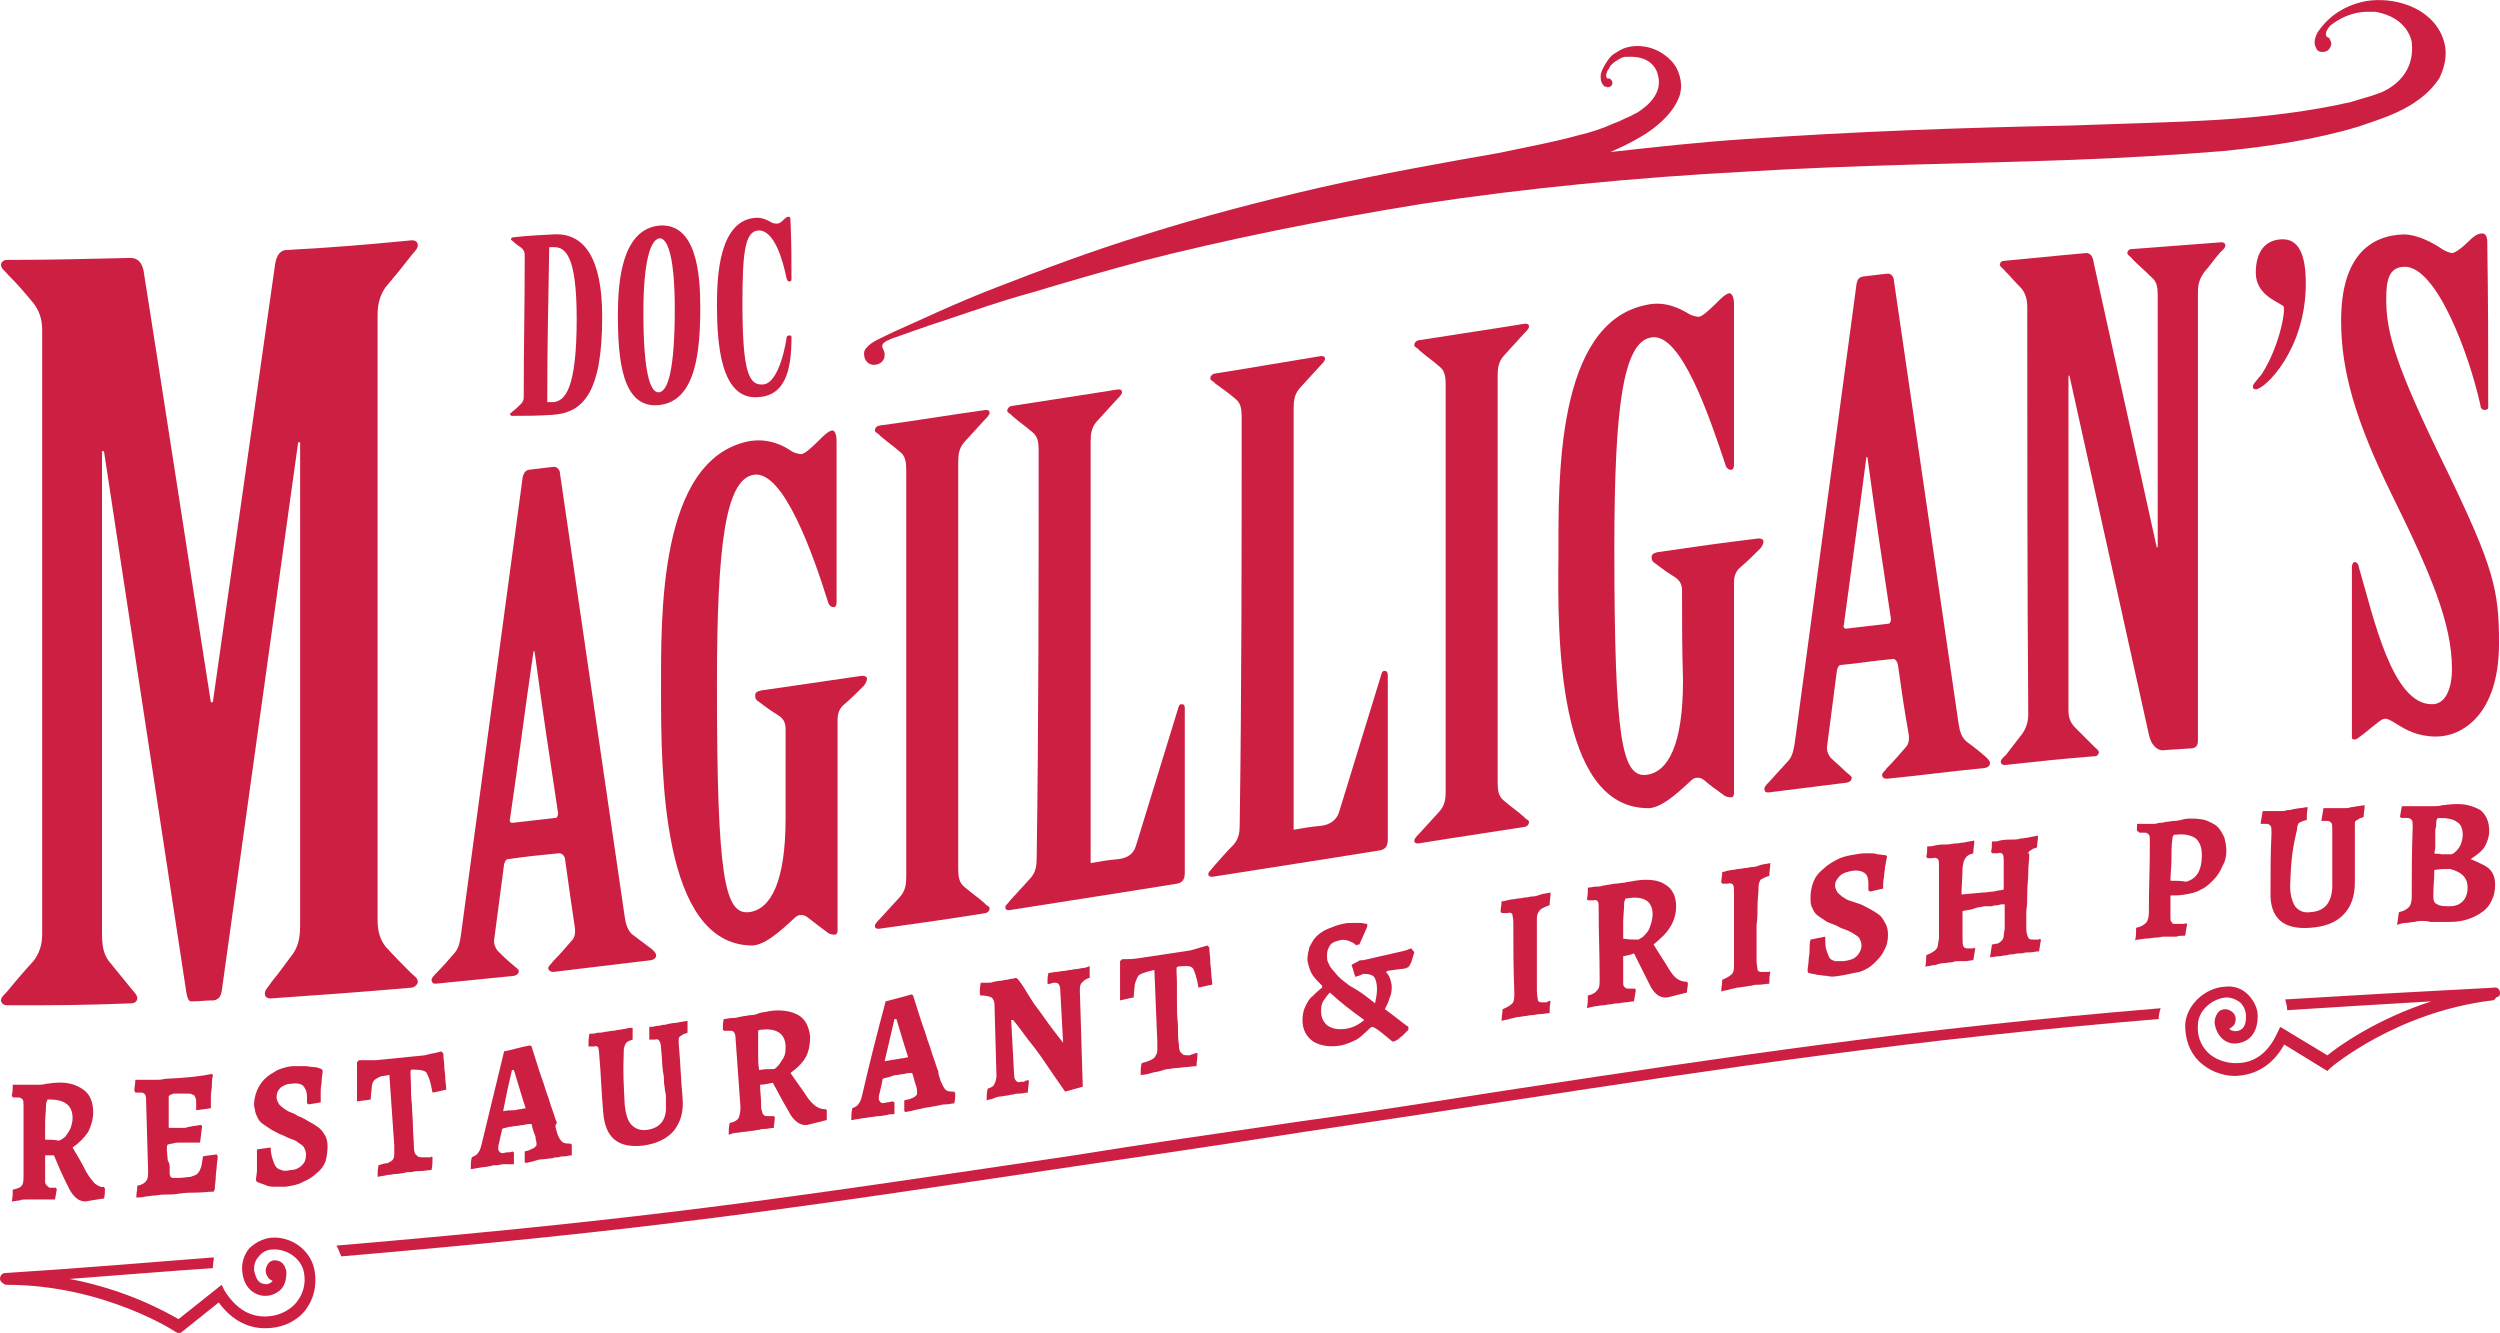
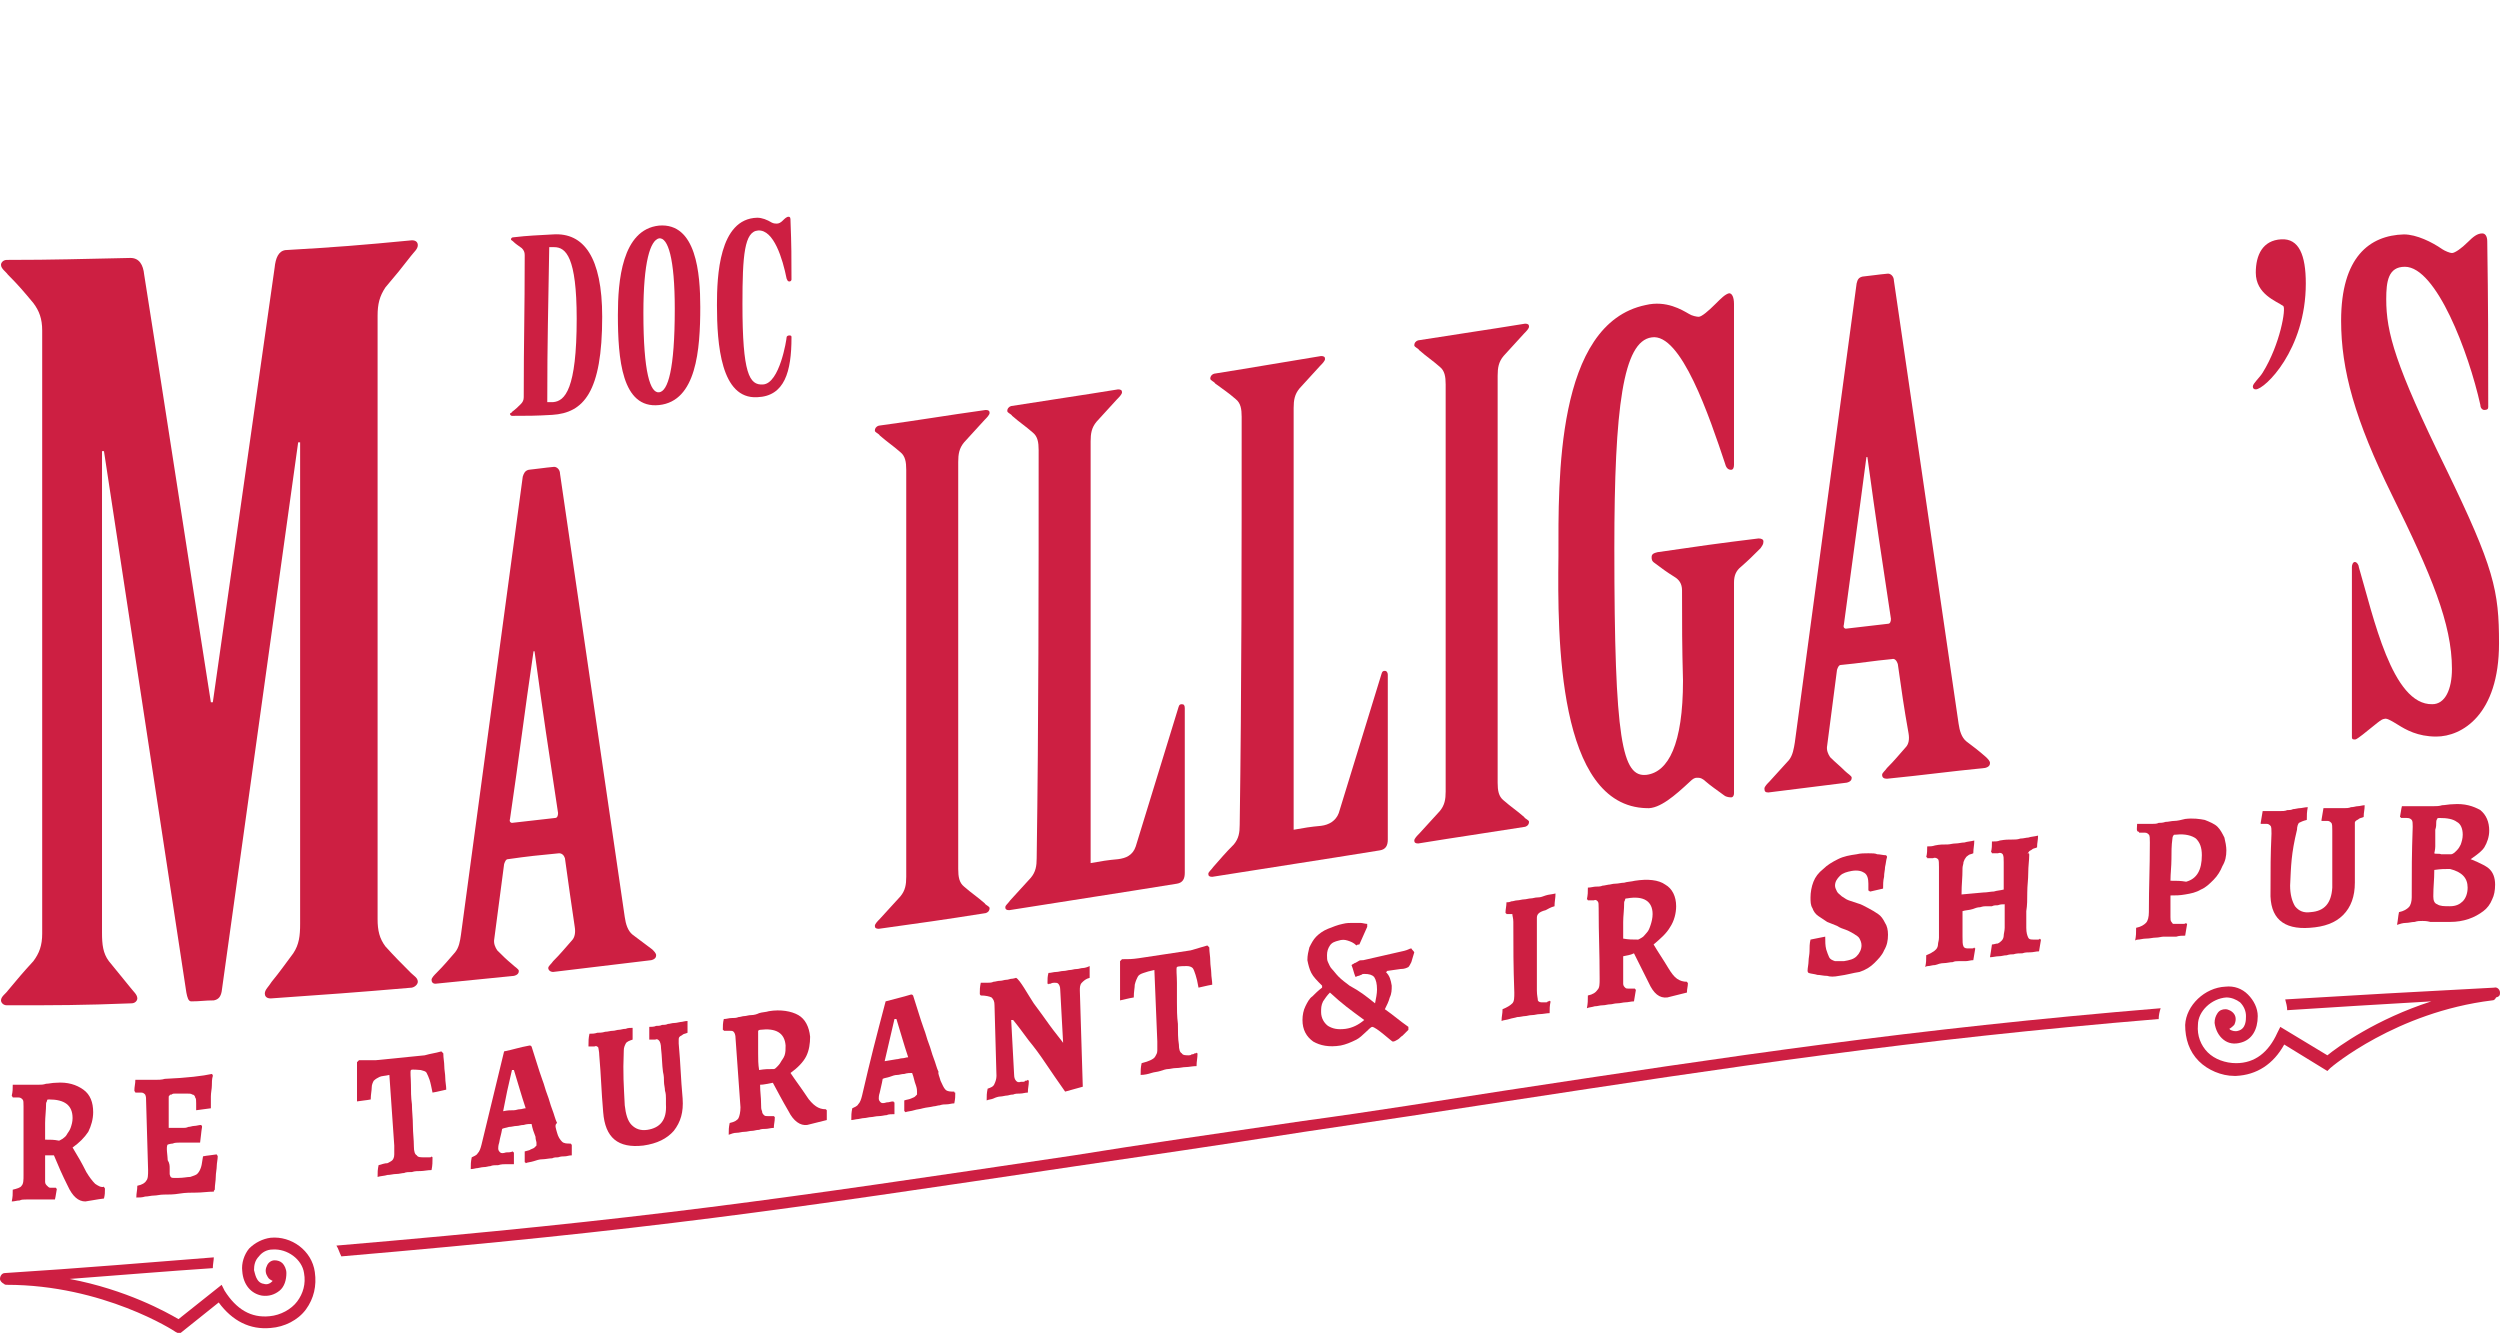
<svg xmlns="http://www.w3.org/2000/svg" version="1.1" id="Layer_1" x="0px" y="0px" viewBox="0 0 254.9 135.9" enable-background="new 0 0 254.9 135.9" xml:space="preserve">
  <g>
    <path fill="#cd1f42" d="M13.3,26.3c0.9,0,1.3,0.7,1.4,1.7C17,42.5,19.2,57,21.5,71.6c0.1,0,0.1,0,0.2,0C23.8,56.8,25.9,42,28,27.3   c0.1-1,0.4-1.7,1.1-1.8c5.2-0.3,7.7-0.5,12.9-1c0.4,0,0.6,0.2,0.6,0.5c0,0.4-0.4,0.7-0.7,1.1c-1,1.3-1.5,1.9-2.6,3.2   c-0.6,0.9-0.8,1.7-0.8,2.9c0,20.5,0,41,0,61.5c0,1.2,0.2,2,0.8,2.8c1,1.1,1.5,1.6,2.6,2.7c0.3,0.3,0.7,0.5,0.7,0.9   c0,0.2-0.2,0.5-0.6,0.6c-5.8,0.5-8.7,0.7-14.4,1.1c-0.5,0-0.6-0.3-0.6-0.5c0-0.4,0.4-0.7,0.7-1.2c0.9-1.1,1.3-1.7,2.2-2.9   c0.6-0.9,0.7-1.8,0.7-3c0-16.4,0-32.7,0-49.1c-0.1,0-0.1,0-0.2,0c-2.6,18.7-5.2,37.4-7.8,56c-0.1,0.5-0.3,0.8-0.8,0.9   c-0.9,0-1.4,0.1-2.3,0.1c-0.3,0-0.4-0.4-0.5-0.9c-2.8-18.4-5.6-36.8-8.4-55.2c-0.1,0-0.1,0-0.2,0c0,16.4,0,32.7,0,49.1   c0,1.2,0.1,2.1,0.7,2.9c0.9,1.1,1.3,1.6,2.2,2.7c0.3,0.4,0.7,0.7,0.7,1.1c0,0.2-0.2,0.5-0.6,0.5c-5.1,0.2-7.6,0.2-12.7,0.2   c-0.4,0-0.6-0.3-0.6-0.5c0-0.4,0.5-0.7,0.7-1c1-1.2,1.5-1.8,2.6-3c0.6-0.8,0.9-1.6,0.9-2.8c0-20.5,0-41,0-61.5c0-1.2-0.3-2-0.9-2.8   c-1-1.2-1.5-1.8-2.6-2.9c-0.2-0.3-0.7-0.6-0.7-1c0-0.2,0.2-0.5,0.6-0.5C5.7,26.5,8.2,26.4,13.3,26.3z" />
    <path fill="#cd1f42" d="M57.6,87.5C57.5,87.2,57.3,87,57,87c-2.1,0.2-3.1,0.3-5.2,0.6c-0.2,0-0.3,0.2-0.4,0.5   c-0.4,3.1-0.6,4.6-1,7.6c-0.1,0.5,0.1,0.9,0.3,1.2c0.6,0.6,0.9,0.9,1.5,1.4c0.3,0.3,0.7,0.5,0.7,0.7c0,0.2-0.1,0.4-0.5,0.5   c-3.2,0.3-4.8,0.5-8,0.8c-0.3,0-0.4-0.2-0.4-0.4c0-0.2,0.3-0.5,0.5-0.7c0.8-0.8,1.2-1.3,1.9-2.1c0.4-0.5,0.5-1.1,0.6-1.8   c2.1-15.6,4.2-31.1,6.3-46.7c0.1-0.3,0.2-0.6,0.6-0.7c1-0.1,1.5-0.2,2.6-0.3c0.3,0,0.6,0.3,0.6,0.7c2.2,15.1,4.4,30.1,6.6,45.2   c0.1,0.7,0.3,1.4,0.8,1.8c0.8,0.6,1.2,0.9,2,1.5c0.2,0.2,0.4,0.4,0.4,0.6s-0.1,0.4-0.5,0.5c-4,0.5-6,0.7-10,1.2   c-0.3,0-0.5-0.2-0.5-0.4c0-0.2,0.3-0.4,0.5-0.7c0.8-0.8,1.1-1.2,1.9-2.1c0.3-0.3,0.4-0.8,0.3-1.4C58.2,91.8,58,90.4,57.6,87.5z    M56.6,83.4c0.2,0,0.3-0.2,0.3-0.5c-1-6.6-1.5-9.9-2.4-16.5c-0.1,0-0.1,0-0.1,0C53.4,73.2,53,76.7,52,83.5   c-0.1,0.3,0.1,0.4,0.2,0.4C54,83.7,54.9,83.6,56.6,83.4z" />
-     <path fill="#cd1f42" d="M80.1,74.3c0-0.7-0.3-1.1-0.8-1.4c-0.8-0.5-1.2-0.8-2-1.4c-0.3-0.2-0.3-0.4-0.3-0.6c0-0.3,0.2-0.4,0.6-0.5   c4.1-0.6,6.2-0.9,10.3-1.5c0.3,0,0.5,0.1,0.5,0.3s-0.1,0.4-0.3,0.7c-0.8,0.8-1.2,1.2-2,1.9c-0.5,0.4-0.7,0.9-0.7,1.6   c0,8.6,0,12.9,0,21.5c0,0.2-0.1,0.4-0.3,0.4c-0.3,0-0.6-0.1-0.7-0.2c-0.8-0.6-1.2-0.9-2.1-1.6c-0.3-0.2-0.4-0.2-0.7-0.2   c-0.2,0-0.4,0.1-0.7,0.4c-1.5,1.4-3.1,2.8-4.4,2.7c-9-0.3-9.1-17.5-9.1-25.9c0-7.6-0.3-23.6,8.9-25.5c2.1-0.4,3.7,0.5,4.4,1   c0.3,0.2,0.8,0.3,1,0.3c0.3,0,1-0.6,1.7-1.3c0.6-0.6,1-1,1.4-1.1c0.3-0.1,0.5,0.4,0.5,1.1c0,6.6,0,9.9,0,16.4   c0,0.3-0.1,0.5-0.3,0.5c-0.3,0-0.5-0.2-0.6-0.6c-1.5-4.8-4.5-13.3-7.5-12.9c-2.9,0.4-3.8,7-3.8,21.5c0,19.7,0.8,23.4,3.3,23.1   c2.2-0.3,3.7-3.1,3.7-9.6C80.1,79.9,80.1,78,80.1,74.3z" />
    <path fill="#cd1f42" d="M92.4,47.9c0-0.8-0.1-1.4-0.6-1.8c-0.8-0.7-1.3-1-2.1-1.7c-0.1-0.2-0.5-0.3-0.5-0.5c0-0.2,0.1-0.4,0.4-0.5   c4.4-0.6,6.6-1,10.9-1.6c0.3,0,0.4,0.1,0.4,0.3c0,0.2-0.3,0.5-0.5,0.7c-0.8,0.9-1.3,1.4-2.1,2.3c-0.5,0.6-0.6,1.2-0.6,2   c0,13.8,0,27.7,0,41.5c0,0.8,0.1,1.4,0.6,1.8c0.8,0.7,1.3,1,2.1,1.7c0.1,0.2,0.5,0.3,0.5,0.5c0,0.2-0.1,0.4-0.4,0.5   c-4.4,0.7-6.6,1-10.9,1.6c-0.3,0-0.4-0.1-0.4-0.3c0-0.2,0.3-0.5,0.5-0.7c0.8-0.9,1.3-1.4,2.1-2.3c0.5-0.6,0.6-1.2,0.6-2   C92.4,75.6,92.4,61.7,92.4,47.9z" />
    <path fill="#cd1f42" d="M105.9,45.9c0-0.8-0.1-1.4-0.6-1.8c-0.8-0.7-1.3-1-2.1-1.7c-0.1-0.2-0.5-0.3-0.5-0.5c0-0.2,0.1-0.4,0.4-0.5   c4.4-0.7,6.6-1,10.9-1.7c0.3,0,0.4,0.1,0.4,0.3c0,0.2-0.3,0.5-0.5,0.7c-0.8,0.9-1.3,1.4-2.1,2.3c-0.5,0.6-0.6,1.2-0.6,2   c0,14.3,0,28.7,0,43c1.1-0.2,1.7-0.3,2.8-0.4c0.8-0.1,1.5-0.4,1.8-1.3c1.7-5.6,2.6-8.4,4.3-14c0.1-0.3,0.1-0.5,0.4-0.5   c0.2,0,0.3,0.1,0.3,0.4c0,6.7,0,10.1,0,16.8c0,0.6-0.2,1-0.8,1.1c-6.8,1.1-10.2,1.6-17.1,2.7c-0.3,0-0.4-0.1-0.4-0.3   c0-0.2,0.3-0.4,0.5-0.7c0.8-0.9,1.3-1.4,2.1-2.3c0.5-0.6,0.6-1.2,0.6-2C105.9,73.5,105.9,59.7,105.9,45.9z" />
    <path fill="#cd1f42" d="M126.6,42.5c0-0.8-0.1-1.4-0.6-1.8c-0.8-0.7-1.3-1-2.1-1.6c-0.1-0.2-0.5-0.3-0.5-0.5c0-0.2,0.1-0.4,0.4-0.5   c4.4-0.7,6.6-1.1,10.9-1.8c0.3,0,0.4,0.1,0.4,0.3c0,0.2-0.3,0.5-0.5,0.7c-0.8,0.9-1.3,1.4-2.1,2.3c-0.5,0.6-0.6,1.2-0.6,2   c0,14.3,0,28.7,0,43c1.1-0.2,1.7-0.3,2.8-0.4c0.8-0.1,1.5-0.5,1.8-1.3c1.7-5.6,2.6-8.4,4.3-14c0.1-0.3,0.1-0.5,0.4-0.5   c0.2,0,0.3,0.2,0.3,0.4c0,6.7,0,10.1,0,16.8c0,0.6-0.2,1-0.8,1.1c-6.8,1.1-10.2,1.6-17.1,2.7c-0.3,0-0.4-0.1-0.4-0.3   c0-0.2,0.3-0.4,0.5-0.7c0.8-0.9,1.2-1.4,2.1-2.3c0.5-0.6,0.6-1.2,0.6-2C126.6,70.2,126.6,56.4,126.6,42.5z" />
    <path fill="#cd1f42" d="M147.4,39.2c0-0.8-0.1-1.4-0.6-1.8c-0.8-0.7-1.3-1-2.1-1.7c-0.1-0.2-0.5-0.3-0.5-0.5s0.1-0.4,0.4-0.5   c4.4-0.7,6.6-1,10.9-1.7c0.3,0,0.4,0.1,0.4,0.3c0,0.2-0.3,0.5-0.5,0.7c-0.8,0.9-1.3,1.4-2.1,2.3c-0.5,0.6-0.6,1.2-0.6,2   c0,13.8,0,27.7,0,41.5c0,0.8,0.1,1.4,0.6,1.8c0.8,0.7,1.3,1,2.1,1.7c0.1,0.2,0.5,0.3,0.5,0.5c0,0.2-0.1,0.4-0.4,0.5   c-4.4,0.7-6.6,1-10.9,1.7c-0.3,0-0.4-0.1-0.4-0.3c0-0.2,0.3-0.5,0.5-0.7c0.8-0.9,1.3-1.4,2.1-2.3c0.5-0.6,0.6-1.2,0.6-2   C147.4,66.9,147.4,53.1,147.4,39.2z" />
    <path fill="#cd1f42" d="M171.5,60.2c0-0.7-0.3-1.1-0.8-1.4c-0.8-0.5-1.2-0.8-2-1.4c-0.3-0.2-0.3-0.4-0.3-0.6c0-0.3,0.2-0.4,0.6-0.5   c4.1-0.6,6.2-0.9,10.3-1.4c0.3,0,0.5,0.1,0.5,0.3c0,0.3-0.1,0.4-0.3,0.7c-0.8,0.8-1.2,1.2-2,1.9c-0.5,0.4-0.7,0.9-0.7,1.6   c0,8.6,0,12.9,0,21.5c0,0.2-0.1,0.4-0.3,0.4c-0.3,0-0.6-0.1-0.7-0.2c-0.8-0.6-1.3-0.9-2.1-1.6c-0.3-0.2-0.4-0.2-0.7-0.2   c-0.2,0-0.4,0.1-0.7,0.4c-1.5,1.4-3.1,2.8-4.4,2.7c-9.1-0.2-9.1-17.4-9-25.7c0-7.7-0.3-23.7,8.9-25.6c2.1-0.5,3.7,0.5,4.4,0.9   c0.3,0.2,0.8,0.3,1,0.3c0.3,0,1-0.6,1.7-1.3c0.6-0.6,1-1,1.4-1.1c0.3,0,0.5,0.4,0.5,1.1c0,6.6,0,9.9,0,16.4c0,0.3-0.1,0.5-0.3,0.5   c-0.3,0-0.5-0.2-0.6-0.6c-1.6-4.8-4.5-13.4-7.5-12.9c-2.9,0.4-3.8,7.1-3.8,21.5c0,19.7,0.8,23.4,3.3,23.1c2.2-0.3,3.7-3.1,3.7-9.6   C171.5,65.8,171.5,63.9,171.5,60.2z" />
    <path fill="#cd1f42" d="M193.5,67.7c-0.1-0.3-0.3-0.6-0.6-0.5c-2.1,0.2-3.1,0.4-5.2,0.6c-0.2,0-0.3,0.2-0.4,0.5   c-0.4,3.1-0.6,4.6-1,7.7c-0.1,0.5,0.1,0.9,0.3,1.2c0.6,0.6,0.9,0.8,1.5,1.4c0.3,0.3,0.7,0.5,0.7,0.7c0,0.2-0.1,0.4-0.5,0.5   c-3.2,0.4-4.8,0.6-8,1c-0.3,0-0.4-0.1-0.4-0.4c0-0.2,0.3-0.5,0.5-0.7c0.8-0.9,1.2-1.3,2-2.2c0.4-0.5,0.5-1.2,0.6-1.8   c2.1-15.6,4.2-31.2,6.3-46.8c0.1-0.4,0.2-0.6,0.6-0.7c1-0.1,1.5-0.2,2.6-0.3c0.3,0,0.6,0.3,0.6,0.7c2.2,15.1,4.4,30.1,6.6,45.2   c0.1,0.7,0.3,1.4,0.8,1.8c0.8,0.6,1.2,0.9,2,1.6c0.2,0.2,0.4,0.4,0.4,0.6c0,0.2-0.1,0.4-0.5,0.5c-4,0.4-6,0.7-10,1.1   c-0.3,0-0.5-0.1-0.5-0.4c0-0.2,0.3-0.4,0.5-0.7c0.8-0.8,1.1-1.2,1.9-2.1c0.3-0.3,0.4-0.8,0.3-1.4C194.1,72,193.9,70.5,193.5,67.7z    M192.5,63.6c0.2,0,0.3-0.2,0.3-0.5c-1-6.6-1.5-9.9-2.4-16.5c-0.1,0-0.1,0-0.1,0c-0.9,6.9-1.4,10.3-2.3,17.1   c-0.1,0.3,0.1,0.4,0.2,0.4C189.9,63.9,190.8,63.8,192.5,63.6z" />
-     <path fill="#cd1f42" d="M206.7,31.3c0-0.8-0.2-1.4-0.6-1.9c-0.7-0.7-1-1.1-1.7-1.8c-0.1-0.2-0.5-0.4-0.5-0.6c0-0.1,0.1-0.4,0.4-0.4   c3.3-0.3,5-0.5,8.4-0.8c0.5,0,0.7,0.4,0.8,1.1c2.1,9.6,4.3,19.3,6.4,28.9c0.1,0,0.1,0,0.1,0c0-8.6,0-17.1,0-25.7   c0-0.8-0.1-1.4-0.6-1.8c-0.8-0.8-1.2-1.1-2-1.9c-0.1-0.2-0.5-0.4-0.5-0.6c0-0.1,0.1-0.4,0.4-0.4c3.7-0.3,5.5-0.4,9.2-0.7   c0.3,0,0.4,0.2,0.4,0.3c0,0.3-0.3,0.5-0.5,0.7c-0.7,0.8-1,1.3-1.7,2.1c-0.4,0.6-0.6,1.1-0.6,2c0,15.2,0,30.5,0,45.7   c0,0.5-0.2,0.8-0.7,0.8c-1.2,0.1-1.8,0.1-2.9,0.2c-0.6,0-1.2-0.6-1.4-1.6c-2.7-12.2-5.4-24.4-8.1-36.6c-0.1,0-0.1,0-0.1,0   c0,11.4,0,22.7,0,34.1c0,0.8,0.2,1.3,0.7,1.8c0.8,0.8,1.1,1.1,1.9,1.9c0.2,0.2,0.5,0.4,0.5,0.6c0,0.1-0.1,0.4-0.4,0.4   c-3.7,0.3-5.5,0.5-9.2,0.9c-0.3,0-0.4-0.2-0.4-0.3c0-0.3,0.3-0.5,0.5-0.7c0.7-0.9,1-1.3,1.7-2.2c0.4-0.6,0.6-1.2,0.6-2   C206.7,59,206.7,45.1,206.7,31.3z" />
    <path fill="#cd1f42" d="M235.1,28.9c0,6.8-4.2,10.8-5.1,10.8c-0.2,0-0.3-0.1-0.3-0.3c0-0.3,0.7-0.9,1-1.4c1.8-2.9,2.4-6.6,2.1-6.8   c-0.7-0.5-2.8-1.2-2.8-3.4c0-1.8,0.7-3.3,2.6-3.4C234.4,24.3,235.1,26,235.1,28.9z" />
    <path fill="#cd1f42" d="M253.7,41.5c0,0.2-0.1,0.3-0.4,0.3c-0.2,0-0.4-0.2-0.4-0.5c-1.2-5.4-4.5-14.1-7.7-14.1   c-1.7,0-1.9,1.5-1.9,3.3c0,3.4,0.9,6.7,6.1,17.3c4.9,10.1,5.4,12.4,5.4,17.8c0,7.3-3.8,9.5-6.4,9.5c-1.9,0-3.1-0.7-3.9-1.2   c-0.8-0.5-1.2-0.7-1.4-0.6c-0.3,0-0.8,0.5-2.2,1.6c-0.3,0.2-0.6,0.5-0.8,0.5c-0.3,0-0.3-0.1-0.3-0.3c0-6.9,0-10.4,0-17.3   c0-0.2,0.1-0.5,0.3-0.5c0.2,0,0.4,0.3,0.4,0.5c1.5,5.1,3.4,14.1,7.5,14c1.3,0,2-1.5,2-3.6c0-4.6-2.1-9.6-6.1-17.7   c-3.8-7.7-5.2-12.8-5.2-17.8c0-6.5,2.9-8.7,6.4-8.8c1.3,0,2.9,0.8,3.9,1.5c0.3,0.2,0.8,0.4,1,0.4c0.3,0,1-0.5,1.6-1.1   c0.6-0.6,1-0.9,1.5-0.9c0.3,0,0.5,0.3,0.5,0.8C253.7,31.3,253.7,34.7,253.7,41.5z" />
  </g>
  <g>
    <path fill="#cd1f42" d="M4.6,117.8c0,0.8,0,1.2,0,2c0,0.3,0,0.5,0,0.7c0,0.2,0.1,0.3,0.2,0.4c0.1,0.1,0.2,0.2,0.3,0.2   c0.1,0,0.4,0,0.6,0c0,0,0,0.1,0.1,0.1c-0.1,0.5-0.1,0.7-0.2,1.1c-0.3,0-0.6,0-0.8,0c-0.2,0-0.5,0-0.7,0c-0.2,0-0.5,0-0.6,0   c-0.2,0-0.5,0-0.8,0c-0.3,0-0.5,0-0.7,0.1c-0.3,0-0.5,0.1-0.8,0.1c0.1-0.5,0.1-0.7,0.1-1.2c0.4-0.1,0.8-0.2,0.9-0.4   c0.2-0.2,0.2-0.6,0.2-1.1c0-2.8,0-4.2,0-7c0-0.4,0-0.6-0.1-0.7c-0.1-0.1-0.2-0.2-0.4-0.2c0,0-0.1,0-0.2,0c-0.1,0-0.1,0-0.2,0   c-0.1,0-0.1,0-0.2,0c0-0.1-0.1-0.1-0.1-0.2c0.1-0.4,0.1-0.7,0.1-1.1c0.3,0,0.5,0,0.7,0c0.2,0,0.4,0,0.7,0c0.2,0,0.4,0,0.6,0   c0.2,0,0.4,0,0.6,0c0.3,0,0.5,0,0.8-0.1c0.3,0,0.6-0.1,1-0.1c1.2-0.1,2.1,0.2,2.8,0.7c0.7,0.5,1,1.3,1,2.3c0,0.7-0.2,1.4-0.5,2   c-0.4,0.6-0.9,1.1-1.6,1.6c0.6,1,0.9,1.5,1.4,2.5c0.3,0.5,0.6,0.9,0.9,1.2c0.3,0.2,0.6,0.4,0.9,0.3c0,0.1,0.1,0.1,0.1,0.2   c0,0.4,0,0.6-0.1,1c-0.8,0.1-1.2,0.2-1.9,0.3c-0.7,0-1.3-0.5-1.8-1.6c-0.6-1.2-0.9-1.9-1.4-3.1C5.2,117.8,5,117.8,4.6,117.8z    M6,116.3c0.1,0,0.2-0.1,0.4-0.2c0.1-0.1,0.3-0.2,0.4-0.4c0.1-0.2,0.3-0.4,0.4-0.7c0.1-0.3,0.2-0.6,0.2-1c0-1.3-0.8-1.9-2.4-1.9   c-0.1,0-0.2,0-0.2,0.1c0,0.1-0.1,0.2-0.1,0.3c0,0.7-0.1,1.4-0.1,2c0,0.6,0,1.2,0,1.7C5.2,116.2,5.5,116.2,6,116.3z" />
    <path fill="#cd1f42" d="M17.3,119.1c0,0.2,0,0.4,0,0.6c0,0.1,0.1,0.3,0.1,0.3c0.1,0.1,0.2,0.1,0.3,0.1c0.1,0,0.3,0,0.5,0   c0.5,0,0.9-0.1,1.2-0.1c0.3-0.1,0.6-0.2,0.7-0.3c0.2-0.2,0.3-0.4,0.4-0.7c0.1-0.3,0.1-0.6,0.2-1.1c0.5-0.1,0.8-0.1,1.4-0.2   c0,0.1,0.1,0.1,0.1,0.2c0,0.3-0.1,0.7-0.1,1c0,0.3-0.1,0.7-0.1,1.1c0,0.4-0.1,0.8-0.1,1.3c-0.1,0.1-0.1,0.1-0.1,0.2   c-0.6,0-1.2,0.1-1.8,0.1c-0.5,0-1.1,0-1.7,0.1s-1.1,0.1-1.6,0.1c-0.4,0-0.7,0.1-1,0.1c-0.3,0-0.6,0.1-0.9,0.1   c-0.3,0.1-0.6,0.1-0.9,0.1c0-0.5,0.1-0.7,0.1-1.2c0.5-0.1,0.8-0.3,0.9-0.5c0.2-0.2,0.2-0.6,0.2-1.1c-0.1-2.8-0.1-4.1-0.2-6.9   c0-0.4,0-0.6-0.1-0.8c-0.1-0.1-0.2-0.2-0.4-0.2c-0.1,0-0.1,0-0.2,0c0,0-0.1,0-0.2,0c0,0-0.1,0-0.2,0c0-0.1-0.1-0.1-0.1-0.2   c0-0.4,0.1-0.7,0.1-1.1c0.3,0,0.7,0,1,0c0.3,0,0.6,0,1,0c0.3,0,0.7,0,1-0.1c2.3-0.1,3.9-0.3,4.8-0.5c0.1,0.1,0.1,0.1,0.1,0.2   c-0.1,0.3-0.1,0.7-0.1,1c0,0.3-0.1,0.7-0.1,1.1c0,0.4,0,0.8,0,1.2c-0.6,0.1-0.9,0.1-1.5,0.2c0-0.1,0-0.2,0-0.3c0-0.1,0-0.2,0-0.2   c0-0.1,0-0.2,0-0.2c0-0.3,0-0.5-0.1-0.6c0-0.1-0.1-0.3-0.3-0.3c-0.1-0.1-0.3-0.1-0.6-0.1c-0.3,0-0.6,0-1.1,0c-0.2,0-0.3,0-0.4,0.1   c-0.1,0-0.2,0-0.2,0.1c-0.1,0-0.1,0.1-0.1,0.2c0,0.1,0,0.2,0,0.3c0,1.1,0,1.7,0,2.8c0.2,0,0.4,0,0.7,0c0.3,0,0.6,0,0.8,0   c0.1,0,0.3,0,0.5-0.1c0.2,0,0.4-0.1,0.6-0.1c0.2,0,0.5-0.1,0.7-0.1c0.1,0.1,0.1,0.1,0.1,0.2c-0.1,0.6-0.1,0.9-0.2,1.6   c-0.3,0-0.5,0-0.7,0c-0.2,0-0.4,0-0.7,0c-0.2,0-0.5,0-0.7,0c-0.2,0-0.5,0-0.7,0.1c-0.2,0-0.5,0.1-0.5,0.1c-0.2,0.2,0,1.2,0,1.6   C17.3,118.6,17.3,118.9,17.3,119.1z" />
-     <path fill="#cd1f42" d="M29.1,121c-0.4,0-0.8,0-1.2,0c-0.4,0-0.7-0.1-0.9-0.2c-0.3-0.1-0.6-0.2-0.8-0.3c-0.1-0.1-0.1-0.2-0.1-0.2   c0-0.3,0.1-0.6,0.1-1c0-0.3,0-0.6,0-1c0-0.4,0-0.7,0-1.1c0.5-0.1,0.8-0.1,1.4-0.2c0,0.5,0.1,0.9,0.2,1.2c0.1,0.3,0.2,0.6,0.3,0.7   c0.1,0.2,0.3,0.3,0.6,0.4c0.2,0.1,0.5,0.1,0.9,0c0.5,0,0.9-0.2,1.2-0.5c0.3-0.3,0.4-0.6,0.4-1.1c0-0.3-0.1-0.5-0.2-0.7   c-0.1-0.2-0.3-0.3-0.6-0.5c-0.2-0.2-0.5-0.3-0.8-0.4c-0.3-0.1-0.6-0.3-0.9-0.4c-0.3-0.1-0.6-0.3-1-0.5c-0.3-0.2-0.6-0.4-0.9-0.6   c-0.3-0.2-0.5-0.5-0.6-0.8c-0.2-0.3-0.2-0.7-0.3-1.1c0-0.5,0.1-1,0.3-1.5c0.2-0.5,0.5-0.9,0.8-1.2c0.4-0.4,0.8-0.6,1.3-0.9   c0.5-0.2,1.1-0.4,1.7-0.4c0.4,0,0.8,0,1.1,0c0.3,0,0.6,0.1,0.9,0.1c0.3,0,0.5,0.1,0.8,0.2c0,0.1,0.1,0.1,0.1,0.2   c0,0.3-0.1,0.6-0.1,1c0,0.3-0.1,0.6-0.1,1c0,0.4,0,0.8,0,1.2c-0.5,0.1-0.7,0.1-1.2,0.2c-0.1,0-0.1-0.1-0.2-0.1c0-0.1,0-0.1,0-0.2   c0-0.1,0-0.1,0-0.2c0-0.1,0-0.2,0-0.3c0-0.5-0.2-0.9-0.4-1.1c-0.2-0.2-0.7-0.3-1.2-0.2c-0.5,0-0.8,0.2-1.1,0.4   c-0.3,0.3-0.4,0.6-0.4,1c0,0.2,0.1,0.4,0.2,0.6c0.1,0.2,0.3,0.3,0.5,0.5c0.2,0.1,0.4,0.3,0.7,0.4c0.3,0.1,0.5,0.2,0.8,0.4   c0.3,0.1,0.7,0.3,1,0.5c0.4,0.2,0.7,0.4,1,0.6c0.3,0.2,0.5,0.5,0.7,0.8c0.2,0.3,0.3,0.7,0.3,1.2c0,0.5-0.1,1.1-0.2,1.5   c-0.2,0.5-0.5,0.9-0.9,1.2c-0.4,0.4-0.9,0.7-1.4,0.9C30.4,120.8,29.8,120.9,29.1,121z" />
    <path fill="#cd1f42" d="M39.7,109.6c-0.4,0.1-0.8,0.1-1,0.2c-0.2,0.1-0.4,0.2-0.6,0.4c-0.1,0.2-0.2,0.4-0.2,0.7   c0,0.3-0.1,0.7-0.1,1.2c-0.5,0.1-0.8,0.1-1.4,0.2c0-0.4,0-0.8,0-1.3c0-0.4,0-0.8,0-1.3c0-0.5,0-0.9,0-1.4c0.1-0.1,0.1-0.1,0.2-0.2   c0.7,0,1,0,1.7,0c2-0.2,3-0.3,5-0.5c0.7-0.2,1-0.2,1.7-0.4c0.1,0.1,0.1,0.1,0.2,0.2c0,0.5,0.1,0.9,0.1,1.3c0,0.4,0.1,0.8,0.1,1.2   c0,0.4,0.1,0.8,0.1,1.2c-0.5,0.1-0.8,0.2-1.4,0.3c-0.1-0.5-0.2-1-0.3-1.3c-0.1-0.3-0.2-0.5-0.3-0.7c-0.1-0.2-0.3-0.2-0.6-0.3   c-0.2,0-0.9-0.1-1,0c-0.1,0.1,0,0.9,0,1.5c0,0.6,0,1.3,0.1,2c0,0.7,0.1,1.4,0.1,2.2c0,0.7,0.1,1.4,0.1,2.1c0,0.5,0.1,0.8,0.3,0.9   c0.1,0.2,0.4,0.2,0.7,0.2c0.1,0,0.2,0,0.3,0c0.1,0,0.2,0,0.3,0c0.1,0,0.2,0,0.2-0.1c0,0,0,0,0.1,0.1c0,0.5,0,0.8-0.1,1.3   c-0.4,0-0.8,0.1-1.1,0.1c-0.3,0-0.6,0-0.9,0.1c-0.3,0-0.6,0-0.8,0.1c-0.2,0-0.5,0.1-0.8,0.1c-0.3,0-0.6,0.1-0.9,0.1   c-0.3,0.1-0.7,0.1-1,0.2c0-0.5,0-0.7,0.1-1.2c0.4-0.1,0.6-0.2,0.9-0.2c0.2-0.1,0.4-0.2,0.5-0.3c0.1-0.1,0.2-0.3,0.2-0.6   c0-0.2,0-0.5,0-0.9C40,113.9,39.9,112.4,39.7,109.6z" />
    <path fill="#cd1f42" d="M56.8,115.5c0.1,0.4,0.3,0.7,0.5,0.9c0.2,0.2,0.5,0.2,0.9,0.2c0,0,0,0.1,0.1,0.1c0,0.4,0,0.6,0,1.1   c-0.3,0-0.5,0.1-0.7,0.1c-0.2,0-0.4,0-0.7,0.1c-0.2,0-0.4,0-0.6,0.1c-0.3,0-0.7,0.1-1,0.1c-0.3,0-0.6,0.1-0.9,0.2   c-0.3,0.1-0.6,0.1-0.8,0.2c0-0.1-0.1-0.1-0.1-0.1c0-0.4,0-0.7,0-1.1c0.3-0.1,0.5-0.1,0.6-0.2c0.2-0.1,0.3-0.1,0.4-0.2   c0.1-0.1,0.1-0.1,0.2-0.2c0-0.1,0-0.2,0-0.3c0-0.1-0.1-0.3-0.1-0.6c-0.2-0.5-0.3-0.8-0.4-1.3c-0.2,0-0.5,0-0.8,0.1   c-0.3,0-0.5,0.1-0.7,0.1c-0.3,0-0.5,0.1-0.8,0.1c-0.3,0.1-0.5,0.1-0.7,0.2c-0.1,0.6-0.2,0.8-0.3,1.4c-0.1,0.3-0.1,0.5-0.1,0.6   c0,0.2,0.1,0.3,0.2,0.4c0.1,0.1,0.3,0.1,0.6,0c0.3,0,0.4,0,0.7-0.1c0,0,0,0.1,0.1,0.1c0,0.5,0,0.7,0,1.2c-0.3,0-0.5,0-0.8,0   c-0.2,0-0.5,0-0.8,0.1c-0.3,0-0.6,0-0.8,0.1c-0.2,0-0.4,0.1-0.7,0.1c-0.2,0-0.5,0.1-0.6,0.1c-0.2,0-0.4,0.1-0.7,0.1   c0-0.5,0-0.7,0.1-1.2c0.2-0.1,0.5-0.2,0.6-0.4c0.2-0.2,0.3-0.5,0.4-0.9c0.9-3.8,1.4-5.7,2.3-9.5c1-0.2,1.5-0.4,2.6-0.6   c0.1,0,0.1,0,0.2,0.1c0.4,1.2,0.7,2.3,1.1,3.4c0.2,0.5,0.3,1,0.5,1.5c0.2,0.5,0.3,1,0.5,1.5c0.2,0.5,0.3,1,0.5,1.4   C56.5,114.7,56.7,115.1,56.8,115.5z M51.3,113.3c0.5-0.1,0.7-0.1,1.1-0.1c0.2,0,0.4-0.1,0.6-0.1c0.2,0,0.4-0.1,0.6-0.1   c-0.5-1.5-0.7-2.3-1.2-3.9c-0.1,0-0.1,0-0.2,0C51.8,110.8,51.6,111.7,51.3,113.3z" />
    <path fill="#cd1f42" d="M63.7,112.7c0.1,0.9,0.3,1.6,0.7,2c0.4,0.4,0.9,0.6,1.6,0.5c1.3-0.2,2-1,1.9-2.6c0-0.1,0-0.3,0-0.6   c0-0.2,0-0.5-0.1-0.8c0-0.3-0.1-0.6-0.1-0.9c0-0.3,0-0.6-0.1-1c-0.1-0.7-0.1-1.6-0.2-2.4c0-0.4-0.1-0.7-0.2-0.8   c-0.1-0.1-0.2-0.2-0.4-0.1c-0.1,0-0.1,0-0.2,0c-0.1,0-0.1,0-0.2,0c-0.1,0-0.1,0-0.2,0c0,0,0,0,0-0.1c0-0.5,0-0.7,0-1.2   c0.2,0,0.5,0,0.7-0.1c0.2,0,0.4,0,0.6-0.1c0.2,0,0.4,0,0.6-0.1c0.2,0,0.4-0.1,0.7-0.1c0.2,0,0.5-0.1,0.6-0.1c0.2,0,0.4-0.1,0.7-0.1   c0,0.5,0,0.7,0,1.2c-0.2,0.1-0.4,0.1-0.5,0.2c-0.1,0.1-0.2,0.1-0.3,0.2c-0.1,0.1-0.1,0.2-0.1,0.3c0,0.1,0,0.2,0,0.4   c0.2,2.2,0.2,3.4,0.4,5.6c0.1,1.4-0.2,2.4-0.9,3.3c-0.7,0.8-1.7,1.3-3.1,1.5c-2.6,0.3-3.9-0.8-4.1-3.4c-0.2-2.3-0.2-3.5-0.4-5.8   c0-0.4-0.1-0.7-0.1-0.8c-0.1-0.1-0.2-0.2-0.4-0.1c-0.1,0-0.1,0-0.2,0c-0.1,0-0.1,0-0.2,0c-0.1,0-0.1,0-0.2,0c0,0,0,0,0-0.1   c0-0.5,0-0.7,0.1-1.2c0.3,0,0.5,0,0.8-0.1c0.2,0,0.5,0,0.8-0.1c0.3,0,0.5-0.1,0.8-0.1c0.2,0,0.4-0.1,0.6-0.1c0.2,0,0.4-0.1,0.7-0.1   c0.2-0.1,0.5-0.1,0.7-0.1c0,0.5,0,0.7,0,1.2c-0.3,0.1-0.6,0.2-0.7,0.4c-0.1,0.2-0.2,0.4-0.2,0.7C63.5,109.6,63.6,110.6,63.7,112.7z   " />
    <path fill="#cd1f42" d="M77.5,110.6c0,0.8,0.1,1.2,0.1,2c0,0.3,0,0.5,0.1,0.7c0,0.2,0.1,0.3,0.2,0.4c0.1,0.1,0.2,0.1,0.4,0.1   c0.2,0,0.4,0,0.6,0c0,0,0.1,0.1,0.1,0.1c0,0.5-0.1,0.7-0.1,1.1c-0.3,0-0.6,0.1-0.8,0.1c-0.2,0-0.5,0-0.7,0.1   c-0.3,0-0.5,0.1-0.7,0.1c-0.3,0-0.5,0.1-0.8,0.1c-0.3,0-0.5,0.1-0.8,0.1c-0.3,0-0.5,0.1-0.8,0.2c0-0.5,0-0.7,0.1-1.2   c0.5-0.1,0.8-0.3,0.9-0.5c0.1-0.2,0.2-0.6,0.2-1.1c-0.2-2.8-0.3-4.2-0.5-7c0-0.4-0.1-0.6-0.2-0.7c-0.1-0.1-0.2-0.1-0.4-0.1   c-0.1,0-0.1,0-0.2,0c-0.1,0-0.1,0-0.2,0c-0.1,0-0.1,0-0.2,0c0-0.1-0.1-0.1-0.1-0.1c0-0.4,0-0.7,0.1-1.1c0.3,0,0.5-0.1,0.8-0.1   c0.2,0,0.5,0,0.7-0.1c0.2,0,0.4-0.1,0.6-0.1c0.2,0,0.4-0.1,0.7-0.1c0.3,0,0.6-0.1,0.8-0.2c0.3-0.1,0.7-0.1,1-0.2   c1.2-0.2,2.3,0,3,0.4c0.7,0.4,1.1,1.2,1.2,2.2c0,0.7-0.1,1.4-0.4,2c-0.3,0.6-0.9,1.2-1.6,1.7c0.6,0.9,1,1.4,1.6,2.3   c0.3,0.5,0.7,0.9,1,1.1c0.3,0.2,0.6,0.3,1,0.3c0.1,0.1,0.1,0.1,0.1,0.1c0,0.4,0,0.6,0,1c-0.8,0.2-1.2,0.3-2,0.5   c-0.7,0.1-1.4-0.4-1.9-1.4c-0.7-1.2-1-1.8-1.6-2.9C78.2,110.5,77.9,110.6,77.5,110.6z M78.9,109c0.1,0,0.2-0.1,0.3-0.2   c0.1-0.1,0.3-0.3,0.4-0.5c0.1-0.2,0.3-0.4,0.4-0.7c0.1-0.3,0.1-0.6,0.1-1c-0.1-1.3-1-1.8-2.6-1.6c-0.1,0-0.2,0.1-0.2,0.1   c0,0.1,0,0.2,0,0.3c0,0.7,0,1.4,0,2c0,0.6,0,1.1,0.1,1.7C78,109,78.3,109,78.9,109z" />
    <path fill="#cd1f42" d="M95.9,110.2c0.2,0.4,0.3,0.7,0.5,0.9c0.2,0.2,0.5,0.2,0.9,0.2c0,0.1,0,0.1,0.1,0.1c0,0.4,0,0.6-0.1,1.1   c-0.3,0-0.5,0.1-0.8,0.1c-0.2,0-0.4,0-0.7,0.1c-0.2,0-0.4,0.1-0.6,0.1c-0.4,0.1-0.7,0.1-1.1,0.2c-0.3,0.1-0.6,0.1-0.9,0.2   c-0.3,0.1-0.6,0.1-0.9,0.2c0-0.1-0.1-0.1-0.1-0.1c0-0.4,0-0.7,0-1.1c0.3-0.1,0.5-0.1,0.7-0.2c0.2-0.1,0.3-0.1,0.4-0.2   c0.1-0.1,0.1-0.1,0.2-0.2c0-0.1,0-0.2,0-0.3c0-0.1,0-0.3-0.1-0.6c-0.2-0.5-0.2-0.8-0.4-1.3c-0.2,0-0.5,0-0.8,0.1   c-0.3,0-0.5,0.1-0.7,0.1c-0.3,0-0.5,0.1-0.8,0.2c-0.3,0.1-0.5,0.1-0.7,0.2c-0.1,0.6-0.2,0.9-0.3,1.4c-0.1,0.3-0.1,0.5-0.1,0.6   c0,0.2,0.1,0.3,0.2,0.4c0.1,0.1,0.3,0.1,0.6,0c0.3,0,0.4-0.1,0.7-0.1c0,0,0,0.1,0.1,0.1c0,0.5,0,0.7,0,1.2c-0.3,0-0.6,0-0.8,0.1   c-0.2,0-0.5,0.1-0.8,0.1c-0.3,0-0.6,0.1-0.8,0.1c-0.2,0-0.5,0.1-0.7,0.1c-0.2,0-0.5,0.1-0.6,0.1c-0.2,0-0.5,0.1-0.7,0.1   c0-0.5,0-0.7,0.1-1.2c0.2-0.1,0.5-0.2,0.6-0.4c0.2-0.2,0.3-0.5,0.4-0.9c0.9-3.9,1.4-5.8,2.4-9.6c1.1-0.3,1.6-0.4,2.6-0.7   c0.1,0,0.1,0,0.2,0.1c0.4,1.2,0.7,2.3,1.1,3.4c0.2,0.5,0.3,1,0.5,1.5c0.2,0.5,0.3,1,0.5,1.5c0.2,0.5,0.3,1,0.5,1.4   C95.6,109.4,95.8,109.8,95.9,110.2z M90.2,108.2c0.5-0.1,0.7-0.1,1.2-0.2c0.2,0,0.4-0.1,0.6-0.1c0.2,0,0.4-0.1,0.6-0.1   c-0.5-1.5-0.7-2.3-1.2-3.9c-0.1,0-0.1,0-0.2,0C90.8,105.6,90.6,106.5,90.2,108.2z" />
    <path fill="#cd1f42" d="M108.4,106.4c-0.1-2.2-0.2-3.3-0.3-5.5c0-0.3-0.1-0.5-0.2-0.6c-0.1-0.1-0.2-0.1-0.4-0.1   c-0.1,0-0.2,0-0.4,0.1c-0.1,0-0.2,0-0.2,0.1c0-0.1,0-0.1-0.1-0.1c0-0.5,0-0.7,0.1-1.1c0.3,0,0.5-0.1,0.8-0.1c0.2,0,0.5-0.1,0.7-0.1   c0.3,0,0.5-0.1,0.7-0.1c0.2,0,0.4-0.1,0.7-0.1c0.2,0,0.4-0.1,0.6-0.1c0.2,0,0.5-0.1,0.7-0.2c0,0.5,0,0.7,0,1.2   c-0.4,0.1-0.6,0.3-0.8,0.5c-0.2,0.2-0.2,0.5-0.2,0.8c0.1,3.9,0.2,5.9,0.3,9.8c-0.7,0.2-1.1,0.3-1.8,0.5c-0.7-1-1.4-2-2-2.9   c-0.6-0.9-1.2-1.7-1.7-2.3c-0.6-0.8-1.1-1.5-1.6-2.1c-0.1,0-0.1,0-0.2,0c0.1,2.2,0.2,3.4,0.3,5.6c0,0.3,0.1,0.5,0.2,0.6   c0.1,0.1,0.2,0.2,0.5,0.1c0,0,0.1,0,0.2,0c0.1,0,0.2,0,0.2-0.1c0.1,0,0.2,0,0.3-0.1c0,0,0.1,0.1,0.1,0.1c0,0.5-0.1,0.7-0.1,1.2   c-0.3,0-0.5,0.1-0.8,0.1c-0.2,0-0.5,0-0.7,0.1c-0.3,0-0.5,0.1-0.6,0.1c-0.2,0-0.5,0.1-0.7,0.1c-0.2,0-0.5,0.1-0.7,0.2   c-0.2,0.1-0.5,0.1-0.7,0.2c0-0.5,0-0.7,0.1-1.2c0.3-0.1,0.6-0.2,0.7-0.5c0.1-0.2,0.2-0.5,0.2-0.8c-0.1-2.9-0.1-4.3-0.2-7.2   c0-0.4-0.1-0.6-0.3-0.8c-0.2-0.1-0.6-0.2-1.1-0.2c-0.1-0.1-0.1-0.1-0.1-0.2c0-0.4,0-0.6,0.1-1.1c0.2,0,0.5,0,0.7,0   c0.2,0,0.4,0,0.6-0.1c0.2,0,0.4-0.1,0.7-0.1c0.2,0,0.4-0.1,0.6-0.1c0.2,0,0.4-0.1,0.5-0.1c0.2,0,0.5-0.1,0.5-0.1   c0.4,0.2,1.2,1.7,1.8,2.6c0.6,0.8,1.1,1.5,1.6,2.2c0.5,0.7,1.1,1.4,1.6,2.1C108.3,106.4,108.4,106.4,108.4,106.4z" />
    <path fill="#cd1f42" d="M117.7,98.9c-0.5,0.1-0.8,0.2-1.1,0.3c-0.3,0.1-0.5,0.2-0.6,0.4c-0.1,0.2-0.2,0.4-0.3,0.8   c0,0.3-0.1,0.7-0.1,1.3c-0.6,0.1-0.9,0.2-1.4,0.3c0-0.4,0-0.9,0-1.3c0-0.4,0-0.8,0-1.3c0-0.5,0-0.9,0-1.4c0.1-0.1,0.1-0.1,0.2-0.2   c0.7,0,1,0,1.7-0.1c2.1-0.3,3.2-0.5,5.3-0.8c0.7-0.2,1-0.3,1.7-0.5c0.1,0.1,0.1,0.1,0.2,0.2c0,0.5,0.1,0.9,0.1,1.4   c0,0.4,0.1,0.9,0.1,1.2c0,0.4,0.1,0.8,0.1,1.2c-0.6,0.1-0.9,0.2-1.4,0.3c-0.1-0.6-0.2-1-0.3-1.3c-0.1-0.3-0.2-0.6-0.3-0.7   c-0.1-0.1-0.3-0.2-0.6-0.2c-0.2,0-0.9,0-1,0.1c-0.1,0.1,0,0.9,0,1.6c0,0.6,0,1.3,0,2c0,0.7,0,1.4,0.1,2.2c0,0.8,0,1.5,0.1,2.1   c0,0.5,0.1,0.8,0.3,0.9c0.1,0.2,0.4,0.2,0.7,0.2c0.1,0,0.2,0,0.3-0.1c0.1,0,0.2,0,0.3-0.1c0.1,0,0.2,0,0.2-0.1c0,0,0,0.1,0.1,0.1   c0,0.5-0.1,0.8-0.1,1.3c-0.4,0-0.8,0.1-1.1,0.1c-0.3,0-0.6,0.1-1,0.1c-0.3,0-0.6,0.1-0.8,0.1c-0.2,0-0.5,0.1-0.8,0.2   c-0.3,0.1-0.6,0.1-0.9,0.2c-0.3,0.1-0.7,0.2-1.1,0.2c0-0.5,0-0.7,0.1-1.2c0.4-0.1,0.7-0.2,0.9-0.3c0.2-0.1,0.4-0.2,0.5-0.4   c0.1-0.2,0.2-0.3,0.2-0.6c0-0.2,0-0.6,0-0.9C117.9,103.3,117.8,101.8,117.7,98.9z" />
    <path fill="#cd1f42" d="M140.2,102.3c0.1-0.5,0.2-1,0.2-1.4c0-0.6-0.1-1-0.3-1.3c-0.2-0.2-0.5-0.3-1-0.3c-0.1,0-0.2,0-0.3,0.1   c-0.1,0-0.2,0.1-0.3,0.1c-0.1,0-0.2,0.1-0.3,0.1c-0.2-0.5-0.2-0.7-0.4-1.2c0.1-0.1,0.2-0.1,0.3-0.2c0.1,0,0.2-0.1,0.4-0.2   c0.1-0.1,0.3-0.1,0.5-0.1c1.4-0.3,2.1-0.5,3.5-0.8c0.5-0.1,0.9-0.2,1.1-0.3c0.2-0.1,0.3-0.1,0.3-0.1c0.1,0.2,0.2,0.2,0.3,0.4   c-0.1,0.4-0.2,0.6-0.3,1c-0.1,0.2-0.2,0.4-0.3,0.5c-0.2,0.1-0.4,0.2-0.8,0.2c-0.6,0.1-0.8,0.1-1.4,0.2c0,0.1,0,0.1-0.1,0.1   c0.4,0.4,0.5,0.8,0.6,1.4c0,0.4,0,0.8-0.2,1.2c-0.1,0.4-0.3,0.8-0.5,1.2c1,0.7,1.4,1.1,2.4,1.8c0,0.1,0,0.2,0,0.3   c-0.2,0.2-0.4,0.4-0.6,0.6c-0.2,0.1-0.3,0.3-0.5,0.4c-0.2,0.1-0.3,0.2-0.5,0.2c-0.1,0-1.7-1.5-2.1-1.5c-0.2,0-1,1-1.6,1.3   c-0.6,0.3-1.1,0.5-1.6,0.6c-1.2,0.2-2.1,0-2.8-0.4c-0.7-0.5-1.1-1.2-1.1-2.2c0-0.5,0.1-1,0.3-1.4c0.2-0.4,0.4-0.8,0.7-1   c0.3-0.3,0.6-0.6,1-0.9c0-0.1,0-0.1,0-0.2c-0.5-0.5-0.9-0.9-1.1-1.3c-0.2-0.4-0.3-0.8-0.4-1.3c0-0.5,0.1-0.9,0.2-1.3   c0.2-0.4,0.4-0.8,0.7-1.1c0.3-0.3,0.7-0.6,1.2-0.8c0.5-0.2,1-0.4,1.5-0.5c0.4-0.1,0.7-0.1,1-0.1c0.3,0,0.5,0,0.8,0   c0.2,0,0.5,0.1,0.7,0.1c0,0.1,0,0.2,0,0.3c-0.3,0.7-0.5,1.1-0.8,1.8c-0.1,0-0.2,0-0.3,0.1c-0.3-0.3-0.6-0.4-0.9-0.5   c-0.3-0.1-0.6-0.1-0.9,0c-0.4,0.1-0.7,0.2-0.9,0.5c-0.2,0.3-0.3,0.6-0.3,1c0,0.3,0,0.5,0.1,0.7c0.1,0.2,0.2,0.5,0.4,0.7   c0.2,0.2,0.4,0.5,0.7,0.8c0.3,0.3,0.7,0.6,1.1,0.9C138.7,101.1,139.2,101.5,140.2,102.3z M135.6,101.2c-0.3,0.3-0.5,0.6-0.7,0.9   c-0.2,0.4-0.2,0.7-0.2,1.1c0,0.6,0.3,1.1,0.7,1.4c0.5,0.3,1,0.4,1.8,0.3c0.7-0.1,1.3-0.4,1.9-0.9   C137.6,102.9,136.9,102.4,135.6,101.2z" />
-     <path fill="#cd1f42" d="M156.7,93.6c0,0.6,0,1.2,0,1.8c0,0.7,0,1.3,0,2c0,0.7,0,1.3,0,1.9c0,0.6,0,1.2,0,1.7c0,0.5,0.1,0.8,0.1,1   c0.1,0.2,0.3,0.2,0.5,0.2c0.1,0,0.2,0,0.3,0c0.1,0,0.2,0,0.2-0.1c0.1,0,0.2,0,0.2-0.1c0,0.1,0.1,0.1,0.1,0.1   c-0.1,0.5-0.1,0.7-0.1,1.2c-0.3,0-0.7,0.1-1,0.1c-0.3,0-0.5,0.1-0.8,0.1c-0.3,0-0.5,0.1-0.7,0.1c-0.2,0-0.5,0.1-0.8,0.1   c-0.3,0.1-0.5,0.1-0.8,0.2c-0.3,0.1-0.6,0.1-0.8,0.2c0-0.5,0.1-0.7,0.1-1.2c0.5-0.2,0.8-0.4,1-0.6c0.2-0.2,0.2-0.6,0.2-1.1   c-0.1-2.9-0.1-4.3-0.1-7.2c0-0.4-0.1-0.6-0.1-0.8c-0.1-0.1-0.2-0.2-0.5-0.1c-0.1,0-0.1,0-0.2,0c-0.1,0-0.1,0-0.2,0   c-0.1,0-0.1,0-0.2,0c0-0.1-0.1-0.1-0.1-0.1c0-0.4,0.1-0.7,0.1-1.1c0.1,0,0.3,0,0.5-0.1c0.2,0,0.4-0.1,0.6-0.1   c0.2,0,0.5-0.1,0.7-0.1c0.2,0,0.5-0.1,0.7-0.1c0.2,0,0.4-0.1,0.7-0.1c0.3,0,0.5-0.1,0.8-0.2c0.3-0.1,0.6-0.1,1-0.2   c0,0.5-0.1,0.8-0.1,1.3c-0.4,0.1-0.7,0.3-0.9,0.4C156.8,93,156.7,93.3,156.7,93.6z" />
+     <path fill="#cd1f42" d="M156.7,93.6c0,0.6,0,1.2,0,1.8c0,0.7,0,1.3,0,2c0,0.7,0,1.3,0,1.9c0,0.6,0,1.2,0,1.7c0,0.5,0.1,0.8,0.1,1   c0.1,0.2,0.3,0.2,0.5,0.2c0.1,0,0.2,0,0.3,0c0.1,0,0.2,0,0.2-0.1c0.1,0,0.2,0,0.2-0.1c0,0.1,0.1,0.1,0.1,0.1   c-0.1,0.5-0.1,0.7-0.1,1.2c-0.3,0-0.7,0.1-1,0.1c-0.3,0-0.5,0.1-0.8,0.1c-0.3,0-0.5,0.1-0.7,0.1c-0.2,0-0.5,0.1-0.8,0.1   c-0.3,0.1-0.5,0.1-0.8,0.2c-0.3,0.1-0.6,0.1-0.8,0.2c0-0.5,0.1-0.7,0.1-1.2c0.5-0.2,0.8-0.4,1-0.6c0.2-0.2,0.2-0.6,0.2-1.1   c-0.1-2.9-0.1-4.3-0.1-7.2c0-0.4-0.1-0.6-0.1-0.8c-0.1,0-0.1,0-0.2,0c-0.1,0-0.1,0-0.2,0   c-0.1,0-0.1,0-0.2,0c0-0.1-0.1-0.1-0.1-0.1c0-0.4,0.1-0.7,0.1-1.1c0.1,0,0.3,0,0.5-0.1c0.2,0,0.4-0.1,0.6-0.1   c0.2,0,0.5-0.1,0.7-0.1c0.2,0,0.5-0.1,0.7-0.1c0.2,0,0.4-0.1,0.7-0.1c0.3,0,0.5-0.1,0.8-0.2c0.3-0.1,0.6-0.1,1-0.2   c0,0.5-0.1,0.8-0.1,1.3c-0.4,0.1-0.7,0.3-0.9,0.4C156.8,93,156.7,93.3,156.7,93.6z" />
    <path fill="#cd1f42" d="M165.5,97.5c0,0.8,0,1.2,0,2.1c0,0.3,0,0.6,0,0.7c0,0.2,0.1,0.3,0.2,0.4c0.1,0.1,0.2,0.1,0.4,0.1   c0.2,0,0.4,0,0.6,0c0,0,0,0.1,0.1,0.1c-0.1,0.5-0.1,0.7-0.2,1.2c-0.3,0-0.6,0.1-0.9,0.1c-0.2,0-0.5,0.1-0.8,0.1   c-0.3,0-0.5,0.1-0.7,0.1c-0.3,0-0.5,0.1-0.8,0.1c-0.3,0-0.5,0.1-0.8,0.1c-0.3,0.1-0.6,0.1-0.8,0.2c0.1-0.5,0.1-0.8,0.1-1.3   c0.5-0.1,0.8-0.3,1-0.6c0.2-0.2,0.2-0.6,0.2-1.1c0-2.9-0.1-4.3-0.1-7.2c0-0.4,0-0.6-0.1-0.7c-0.1-0.1-0.2-0.2-0.4-0.1   c-0.1,0-0.1,0-0.2,0c-0.1,0-0.1,0-0.2,0c-0.1,0-0.1,0-0.2,0c0-0.1-0.1-0.1-0.1-0.1c0.1-0.5,0.1-0.7,0.1-1.2c0.3,0,0.6-0.1,0.8-0.1   c0.2,0,0.5,0,0.7-0.1c0.2,0,0.5-0.1,0.6-0.1c0.2,0,0.4-0.1,0.7-0.1c0.3,0,0.6-0.1,0.9-0.1c0.3-0.1,0.7-0.1,1.1-0.2   c1.3-0.2,2.4-0.1,3.1,0.4c0.7,0.4,1.1,1.2,1.1,2.2c0,0.7-0.2,1.5-0.6,2.1c-0.4,0.7-1,1.2-1.7,1.8c0.6,1,0.9,1.4,1.5,2.4   c0.3,0.5,0.6,0.9,0.9,1.1c0.3,0.2,0.6,0.3,1,0.3c0,0.1,0.1,0.1,0.1,0.1c0,0.4-0.1,0.6-0.1,1c-0.8,0.2-1.2,0.3-2,0.5   c-0.8,0.1-1.4-0.4-1.9-1.5c-0.6-1.2-0.9-1.8-1.5-3C166.2,97.4,165.9,97.4,165.5,97.5z M167,95.8c0.1,0,0.2-0.1,0.4-0.2   c0.2-0.1,0.3-0.3,0.5-0.5c0.2-0.2,0.3-0.5,0.4-0.8c0.1-0.3,0.2-0.7,0.2-1.1c0-1.3-0.9-1.9-2.6-1.6c-0.1,0-0.2,0-0.2,0.1   c0,0.1-0.1,0.2-0.1,0.3c0,0.8-0.1,1.4-0.1,2c0,0.6,0,1.2,0,1.7C166.1,95.8,166.4,95.8,167,95.8z" />
-     <path fill="#cd1f42" d="M179.3,90.5c0,0.6-0.1,1.2-0.1,1.8c0,0.7,0,1.3-0.1,2c0,0.7,0,1.3,0,1.9c0,0.6,0,1.2,0,1.7   c0,0.5,0.1,0.8,0.1,1c0.1,0.2,0.3,0.2,0.5,0.2c0.1,0,0.2,0,0.3,0c0.1,0,0.2,0,0.2,0c0.1,0,0.2,0,0.2-0.1c0,0.1,0,0.1,0.1,0.1   c-0.1,0.5-0.1,0.7-0.1,1.2c-0.3,0-0.7,0.1-1,0.1c-0.3,0-0.6,0-0.8,0.1c-0.3,0-0.5,0.1-0.7,0.1c-0.2,0-0.5,0.1-0.8,0.1   c-0.3,0.1-0.5,0.1-0.8,0.2c-0.3,0.1-0.6,0.1-0.8,0.2c0-0.5,0.1-0.7,0.1-1.2c0.5-0.2,0.8-0.4,1-0.6c0.2-0.2,0.2-0.6,0.2-1.1   c0-2.9,0-4.3,0-7.2c0-0.4,0-0.6-0.1-0.8c-0.1-0.1-0.3-0.2-0.5-0.1c-0.1,0-0.1,0-0.2,0c-0.1,0-0.1,0-0.2,0c-0.1,0-0.1,0-0.2,0   c0-0.1-0.1-0.1-0.1-0.1c0-0.4,0.1-0.7,0.1-1.1c0.1,0,0.3,0,0.4-0.1c0.2,0,0.4-0.1,0.6-0.1c0.2,0,0.5-0.1,0.7-0.1   c0.2,0,0.5-0.1,0.7-0.1c0.2,0,0.4-0.1,0.7-0.1c0.3,0,0.5-0.1,0.8-0.2c0.3-0.1,0.6-0.1,1-0.2c0,0.5-0.1,0.8-0.1,1.3   c-0.4,0.1-0.7,0.3-0.9,0.4C179.4,89.9,179.3,90.1,179.3,90.5z" />
    <path fill="#cd1f42" d="M187.5,99.5c-0.5,0.1-0.9,0.1-1.2,0c-0.4,0-0.7-0.1-1-0.1c-0.3-0.1-0.6-0.1-0.9-0.2   c-0.1-0.1-0.1-0.2-0.1-0.2c0-0.3,0.1-0.7,0.1-1c0-0.3,0.1-0.7,0.1-1c0-0.4,0-0.8,0.1-1.2c0.6-0.1,0.9-0.2,1.5-0.3   c0,0.5,0,0.9,0.1,1.3c0.1,0.3,0.2,0.6,0.3,0.8c0.1,0.2,0.3,0.3,0.6,0.4c0.2,0,0.5,0,0.9,0c0.6-0.1,1-0.2,1.3-0.5   c0.3-0.3,0.5-0.7,0.5-1.1c0-0.3-0.1-0.5-0.2-0.7c-0.1-0.2-0.3-0.3-0.6-0.5c-0.2-0.1-0.5-0.3-0.8-0.4c-0.3-0.1-0.6-0.2-0.9-0.4   c-0.3-0.1-0.7-0.3-1-0.4c-0.3-0.2-0.6-0.4-0.9-0.6c-0.3-0.2-0.5-0.5-0.6-0.8c-0.2-0.3-0.2-0.7-0.2-1.1c0-0.5,0.1-1.1,0.3-1.6   c0.2-0.5,0.5-0.9,1-1.3c0.4-0.4,0.9-0.7,1.5-1c0.6-0.3,1.2-0.4,1.9-0.5c0.4-0.1,0.8-0.1,1.2-0.1c0.4,0,0.7,0,0.9,0.1   c0.3,0,0.6,0.1,0.9,0.1c0.1,0.1,0.1,0.1,0.1,0.2c-0.1,0.3-0.1,0.6-0.2,1c0,0.3-0.1,0.6-0.1,1c-0.1,0.4-0.1,0.8-0.1,1.2   c-0.5,0.1-0.8,0.2-1.3,0.3c-0.1,0-0.1-0.1-0.2-0.1c0-0.1,0-0.1,0-0.2c0-0.1,0-0.1,0-0.2c0-0.1,0-0.2,0-0.3c0-0.5-0.1-0.9-0.4-1.1   c-0.3-0.2-0.7-0.3-1.3-0.2c-0.5,0.1-0.9,0.2-1.2,0.5c-0.3,0.3-0.5,0.6-0.5,1c0,0.2,0.1,0.4,0.2,0.6c0.1,0.2,0.3,0.3,0.5,0.5   c0.2,0.1,0.4,0.3,0.7,0.4c0.3,0.1,0.6,0.2,0.9,0.3c0.4,0.1,0.7,0.3,1.1,0.5c0.4,0.2,0.7,0.4,1,0.6c0.3,0.2,0.5,0.5,0.7,0.9   c0.2,0.3,0.3,0.7,0.3,1.2c0,0.6-0.1,1.1-0.4,1.6c-0.2,0.5-0.6,0.9-1,1.3c-0.4,0.4-0.9,0.7-1.5,0.9   C188.9,99.2,188.3,99.4,187.5,99.5z" />
    <path fill="#cd1f42" d="M206.9,87.2c0,0.5-0.1,1.1-0.1,1.8c0,0.7-0.1,1.3-0.1,2c0,0.7,0,1.3-0.1,1.9c0,0.6,0,1.2,0,1.7   c0,0.5,0.1,0.8,0.2,1c0.1,0.2,0.3,0.2,0.6,0.2c0.1,0,0.1,0,0.2,0c0.1,0,0.1,0,0.2,0c0.1,0,0.1,0,0.2-0.1c0,0.1,0.1,0.1,0.1,0.1   c-0.1,0.5-0.1,0.7-0.2,1.2c-0.3,0-0.6,0.1-0.9,0.1c-0.3,0-0.5,0-0.8,0.1c-0.3,0-0.6,0-0.9,0.1c-0.2,0-0.4,0-0.7,0.1   c-0.3,0-0.5,0.1-0.8,0.1c-0.3,0-0.6,0.1-0.9,0.1c0.1-0.5,0.1-0.7,0.2-1.3c0.2,0,0.4-0.1,0.6-0.1c0.2-0.1,0.3-0.2,0.4-0.3   c0.1-0.1,0.2-0.3,0.2-0.5c0-0.2,0.1-0.5,0.1-0.8c0-0.9,0-1.4,0-2.4c-0.3,0-0.4,0-0.7,0.1c-0.2,0-0.4,0-0.6,0.1c-0.2,0-0.4,0-0.6,0   c-0.1,0-0.3,0-0.6,0.1c-0.3,0-0.5,0.1-0.8,0.2c-0.3,0.1-0.7,0.1-1,0.2c0,1.1,0,1.6,0,2.6c0,0.5,0,0.8,0.1,1   c0.1,0.2,0.3,0.2,0.5,0.2c0.1,0,0.2,0,0.2,0c0.1,0,0.1,0,0.2,0c0.1,0,0.1,0,0.2-0.1c0,0,0,0.1,0.1,0.1c-0.1,0.5-0.1,0.7-0.2,1.2   c-0.3,0-0.5,0.1-0.8,0.1c-0.2,0-0.5,0-0.7,0c-0.2,0-0.4,0-0.6,0.1c-0.3,0-0.6,0.1-0.9,0.1c-0.3,0-0.6,0.1-0.9,0.2   c-0.3,0-0.5,0.1-0.7,0.1c-0.2,0-0.3,0.1-0.3,0.1c0.1-0.5,0.1-0.7,0.1-1.2c0.2-0.1,0.5-0.2,0.6-0.3c0.2-0.1,0.3-0.2,0.4-0.3   c0.1-0.1,0.2-0.3,0.2-0.5c0-0.2,0.1-0.4,0.1-0.7c0-2.9,0-4.3,0-7.2c0-0.4,0-0.7-0.1-0.8c-0.1-0.1-0.3-0.2-0.5-0.1   c-0.1,0-0.1,0-0.2,0c-0.1,0-0.1,0-0.2,0c-0.1,0-0.1,0-0.2,0c0-0.1,0-0.1-0.1-0.1c0.1-0.4,0.1-0.7,0.1-1.1c0.3,0,0.5,0,0.8-0.1   c0.5-0.1,0.8-0.1,1.3-0.1c0.2,0,0.5-0.1,0.8-0.1c0.3,0,0.6-0.1,0.9-0.1c0.3-0.1,0.6-0.1,1-0.2c0,0.5-0.1,0.8-0.1,1.3   c-0.2,0.1-0.4,0.1-0.5,0.2c-0.1,0.1-0.2,0.1-0.3,0.3c-0.1,0.1-0.1,0.2-0.2,0.4c0,0.2-0.1,0.4-0.1,0.6c0,1.1-0.1,1.6-0.1,2.7   c0.9-0.1,1.3-0.1,2.2-0.2c0.4,0,0.8-0.1,1.1-0.1c0.3-0.1,0.6-0.1,1-0.2c0-1.1,0-1.7,0-2.8c0-0.4,0-0.6-0.1-0.8   c-0.1-0.1-0.2-0.2-0.5-0.1c-0.1,0-0.1,0-0.2,0c-0.1,0-0.1,0-0.2,0c-0.1,0-0.1,0-0.2,0c0-0.1,0-0.1-0.1-0.1c0.1-0.4,0.1-0.7,0.1-1.1   c0.3,0,0.6,0,0.8-0.1c0.6-0.1,0.8-0.1,1.4-0.1c0.2,0,0.4,0,0.7-0.1c0.3,0,0.6-0.1,0.8-0.1c0.3-0.1,0.6-0.1,1-0.2   c0,0.5-0.1,0.7-0.1,1.2c-0.2,0.1-0.4,0.1-0.5,0.2c-0.1,0.1-0.2,0.1-0.3,0.2c-0.1,0.1-0.1,0.2-0.2,0.3   C206.9,86.9,206.9,87,206.9,87.2z" />
    <path fill="#cd1f42" d="M217.9,84c0.1,0,0.2,0,0.4,0c0.2,0,0.4,0,0.6,0c0.2,0,0.4,0,0.6,0c0.2,0,0.4,0,0.6-0.1c0.2,0,0.4,0,0.7-0.1   c0.3,0,0.6-0.1,0.9-0.1c0.3,0,0.7-0.1,1.1-0.2c0.8-0.1,1.5,0,2,0.1c0.5,0.2,1,0.4,1.3,0.7c0.3,0.3,0.5,0.7,0.7,1.1   c0.1,0.4,0.2,0.9,0.2,1.3c0,0.6-0.1,1.1-0.4,1.6c-0.2,0.5-0.5,1-0.9,1.4c-0.4,0.4-0.8,0.8-1.3,1c-0.5,0.3-1,0.4-1.6,0.5   c-0.6,0.1-0.9,0.1-1.5,0.1c0,0.5,0,0.8,0,1.4c0,0.3,0,0.6,0,0.8c0,0.2,0,0.4,0.1,0.5c0.1,0.1,0.1,0.2,0.2,0.2c0.1,0,0.2,0,0.4,0   c0.1,0,0.2,0,0.3,0c0.1,0,0.2,0,0.3,0c0.1,0,0.2,0,0.3-0.1c0,0,0,0.1,0.1,0.1c-0.1,0.5-0.1,0.7-0.2,1.2c-0.3,0-0.6,0-0.9,0.1   c-0.2,0-0.5,0-0.7,0c-0.3,0-0.5,0-0.6,0c-0.2,0-0.5,0.1-0.8,0.1c-0.3,0-0.6,0.1-1,0.1c-0.3,0-0.6,0.1-0.8,0.1   c-0.2,0-0.3,0.1-0.3,0.1c0.1-0.5,0.1-0.8,0.1-1.3c0.5-0.1,0.8-0.3,1-0.5c0.2-0.2,0.3-0.6,0.3-1.1c0-2.8,0.1-4.3,0.1-7.1   c0-0.4,0-0.7-0.1-0.8c-0.1-0.1-0.2-0.2-0.4-0.2c-0.1,0-0.1,0-0.2,0c-0.1,0-0.2,0-0.2,0c-0.1,0-0.1,0-0.2,0c0-0.1,0-0.1-0.1-0.1   C217.8,84.7,217.9,84.4,217.9,84z M222.9,89.9c1.1-0.3,1.6-1.2,1.6-2.7c0-0.8-0.2-1.3-0.6-1.7c-0.4-0.3-1.1-0.5-2-0.4   c-0.2,0-0.3,0-0.3,0.1c0,0-0.1,0.1-0.1,0.3c-0.1,0.7-0.1,1.4-0.1,2.1c0,0.7-0.1,1.5-0.1,2.2C222,89.8,222.3,89.8,222.9,89.9z" />
    <path fill="#cd1f42" d="M233.5,90.3c0,0.9,0.2,1.6,0.5,2.1c0.4,0.5,0.9,0.7,1.6,0.6c1.4-0.1,2.1-0.9,2.2-2.5c0-0.1,0-0.3,0-0.6   c0-0.3,0-0.5,0-0.8c0-0.3,0-0.6,0-1c0-0.3,0-0.7,0-1c0-0.8,0-1.6,0-2.4c0-0.4,0-0.7-0.1-0.8c-0.1-0.1-0.2-0.2-0.4-0.2   c-0.1,0-0.1,0-0.2,0c-0.1,0-0.1,0-0.2,0c-0.1,0-0.1,0-0.2,0c0,0,0,0,0-0.1c0.1-0.5,0.1-0.7,0.2-1.2c0.3,0,0.5,0,0.8,0   c0.2,0,0.4,0,0.7,0c0.2,0,0.4,0,0.6,0c0.2,0,0.5,0,0.7-0.1c0.3,0,0.5-0.1,0.7-0.1c0.2,0,0.5-0.1,0.7-0.1c0,0.5-0.1,0.7-0.1,1.2   c-0.2,0.1-0.4,0.1-0.5,0.2c-0.1,0.1-0.2,0.1-0.3,0.2c-0.1,0.1-0.1,0.1-0.1,0.2c0,0.1,0,0.2,0,0.4c0,2.3,0,3.4,0,5.7   c0,1.4-0.4,2.5-1.2,3.3c-0.8,0.8-1.9,1.2-3.4,1.3c-2.7,0.2-4.1-1-4-3.7c0-2.4,0-3.6,0.1-5.9c0-0.4,0-0.7-0.1-0.8   c-0.1-0.1-0.2-0.2-0.4-0.2c-0.1,0-0.1,0-0.2,0c-0.1,0-0.1,0-0.2,0c-0.1,0-0.1,0-0.2,0c0,0,0,0,0-0.1c0.1-0.5,0.1-0.7,0.2-1.2   c0.3,0,0.6,0,0.9,0c0.3,0,0.5,0,0.8,0c0.3,0,0.6,0,0.8-0.1c0.2,0,0.4,0,0.6-0.1c0.2,0,0.5-0.1,0.7-0.1c0.2,0,0.5-0.1,0.8-0.1   c-0.1,0.5-0.1,0.8-0.1,1.3c-0.4,0.1-0.6,0.2-0.8,0.3c-0.1,0.1-0.2,0.4-0.2,0.7C233.6,87.1,233.6,88.2,233.5,90.3z" />
    <path fill="#cd1f42" d="M247,93.9c-0.3,0-0.5,0-0.8,0.1c-0.3,0-0.6,0.1-0.9,0.1c-0.3,0-0.6,0.1-0.9,0.2c0.1-0.5,0.1-0.8,0.2-1.3   c0.5-0.1,0.8-0.3,1-0.5c0.2-0.2,0.3-0.6,0.3-1c0-2.9,0-4.3,0.1-7.2c0-0.3,0-0.6-0.1-0.7c-0.1-0.1-0.2-0.2-0.5-0.2   c-0.1,0-0.1,0-0.2,0c-0.1,0-0.1,0-0.2,0c-0.1,0-0.1,0-0.2,0c0-0.1-0.1-0.1-0.1-0.1c0.1-0.5,0.1-0.7,0.2-1.1c0.4,0,0.7,0,1,0   c0.3,0,0.5,0,0.8,0c0.3,0,0.5,0,0.7,0c0.2,0,0.4,0,0.7,0c0.3,0,0.6,0,0.9-0.1c0.3,0,0.7-0.1,1.1-0.1c1.2-0.1,2.1,0.2,2.8,0.6   c0.6,0.5,0.9,1.2,0.9,2.1c0,0.6-0.2,1.2-0.5,1.7c-0.3,0.5-1.4,1.2-1.4,1.2c0,0,1.3,0.5,1.8,0.9c0.5,0.4,0.7,1,0.7,1.7   c0,0.6-0.1,1.1-0.3,1.5c-0.2,0.5-0.5,0.9-0.9,1.2c-0.4,0.3-0.9,0.6-1.5,0.8c-0.6,0.2-1.2,0.3-1.9,0.3c-0.2,0-0.4,0-0.6,0   c-0.2,0-0.5,0-0.7,0c-0.2,0-0.5,0-0.7,0C247.4,93.9,247.2,93.9,247,93.9z M248.2,88.7c0,1.1-0.1,1.6-0.1,2.7c0,0.4,0.1,0.7,0.4,0.8   c0.3,0.2,0.7,0.2,1.3,0.2c0.6,0,1-0.2,1.3-0.5c0.3-0.3,0.5-0.8,0.5-1.4c0-1-0.6-1.6-1.8-1.9C249.2,88.6,248.9,88.6,248.2,88.7z    M248.2,87c0.1,0.1,0.5,0,0.7,0.1c0.2,0,0.4,0,0.6,0c0.2,0,0.3,0,0.4,0c0.2,0,0.4-0.2,0.6-0.4c0.2-0.2,0.3-0.4,0.4-0.6   c0.1-0.3,0.2-0.6,0.2-1c0-0.6-0.2-1.1-0.6-1.3c-0.4-0.3-1-0.4-1.8-0.4c-0.1,0-0.2,0-0.2,0.1c0,0-0.1,0.1-0.1,0.3   c0,0.3,0,0.5-0.1,0.8c0,0.3,0,0.6,0,0.9c0,0.3,0,0.6,0,0.8C248.3,86.6,248.2,87,248.2,87z" />
  </g>
  <g>
    <path fill="#cd1f42" d="M53.5,26c0-0.3-0.1-0.5-0.3-0.7c-0.4-0.3-0.6-0.4-0.9-0.7c-0.1-0.1-0.2-0.1-0.2-0.2c0-0.1,0.1-0.2,0.2-0.2   c1.7-0.2,2.5-0.2,4.1-0.3c3.1-0.2,5,2.3,5,8.4c0,7.7-1.9,9.8-5.1,10c-1.7,0.1-2.5,0.1-4.1,0.1c-0.1,0-0.2-0.1-0.2-0.2   c0-0.1,0.2-0.1,0.2-0.2c0.4-0.3,0.6-0.5,0.9-0.8c0.2-0.2,0.3-0.4,0.3-0.7C53.4,34.5,53.5,32.1,53.5,26z M55.8,41c0.2,0,0.3,0,0.6,0   c1.2-0.1,2.4-1.3,2.4-8.5c0-6.3-1.1-7.3-2.3-7.3c-0.2,0-0.3,0-0.5,0C55.9,31.9,55.8,34.4,55.8,41z" />
    <path fill="#cd1f42" d="M71.4,31.3c0,4.4-0.4,9.6-4.2,10c-3.8,0.4-4.2-4.7-4.2-9.2c0-3.4,0.4-8.7,4.2-9.1   C71,22.7,71.4,27.9,71.4,31.3z M65.6,31.9c0,6.1,0.7,8.2,1.6,8.1c0.9-0.1,1.6-2.3,1.6-8.5c0-5.2-0.7-7.3-1.6-7.2   C66.3,24.5,65.6,26.7,65.6,31.9z" />
    <path fill="#cd1f42" d="M80.7,28.5c0,0.1-0.1,0.2-0.2,0.2c-0.2,0-0.2-0.1-0.3-0.3c-0.4-2-1.3-5-2.9-4.9c-1.4,0.1-1.6,2.5-1.6,7.5   c0,7.1,0.7,8.3,2.1,8.2c1.7-0.1,2.4-4.6,2.4-4.8c0-0.1,0.1-0.2,0.3-0.2c0.2,0,0.2,0.1,0.2,0.2c0,3.5-0.7,6-3.5,6.1   c-3.7,0.2-4.1-5.4-4.1-9.4c0-2.9,0.2-8.8,4.1-8.9c0.5,0,1,0.2,1.5,0.5c0.2,0.1,0.4,0.1,0.5,0.1c0.2,0,0.4-0.1,0.6-0.3   c0.2-0.2,0.4-0.4,0.6-0.4c0.2,0,0.2,0.2,0.2,0.4C80.7,25.1,80.7,26.2,80.7,28.5z" />
  </g>
  <g>
-     <path fill="#cd1f42" d="M249.3,4.7c-0.4-2.2-2.1-3.5-3.6-4.1c-1.5-0.6-3.1-0.7-4.4-0.5c-2.7,0.5-4.2,2-5,3.2   c-0.2,0.4-0.3,0.7-0.3,1c0,0,0,0.1,0,0.1c0,0.2,0.1,0.4,0.2,0.6c0.1,0.2,0.3,0.3,0.6,0.3c0.5,0,0.8-0.3,0.9-0.8   c0-0.2-0.1-0.4-0.2-0.6c0,0-0.1-0.1-0.2-0.1l0,0c0,0-0.5-0.3,0.3-1.2c0.9-0.7,2.2-1.4,3.8-1.4c0.2,0,0.5,0,0.8,0c0,0,0,0,0,0   c3.4,0.6,3.7,3.1,3.7,3.1c0.4,3.6-2.6,5-3.6,5.3c-0.8,0.3-1.7,0.5-2.6,0.8c-3.9,0.9-8.5,1.5-13.3,1.8c-4.8,0.3-10,0.4-15.3,0.6   c-10.6,0.2-22,0.6-33.4,1.4c-4.5,0.3-9,0.8-13.5,1.3c1.6-0.7,3.2-1.5,4.5-2.5c1-0.8,2-1.8,2.5-3.1c0.5-1.3,0-2.9-0.8-3.7   c-1.6-1.7-3.9-1.8-5.2-1.1c-0.3,0.2-0.7,0.4-0.9,0.6c-0.3,0.3-0.4,0.5-0.6,0.8c-0.3,0.5-0.5,0.9-0.5,1.3c0,0.5,0.1,0.7,0.3,0.9   c0,0,0,0.1,0.1,0.1c0.1,0.1,0.1,0.1,0.1,0.1c0,0,0,0,0-0.1c0.1,0,0.1,0.1,0.2,0.1c0.3,0,0.5-0.2,0.5-0.4c0-0.3-0.2-0.5-0.4-0.5   c0,0,0,0-0.1,0l0,0c0,0-0.3-0.1,0-0.8c0.1-0.1,0.2-0.3,0.3-0.5c0.2-0.2,0.4-0.4,0.6-0.5c0.3-0.2,0.5-0.3,0.8-0.4c0.1,0,0.2,0,0.3,0   c2.7-0.2,3.1,1.7,3.1,1.7c0.7,2.1-1.3,3.5-2.1,4c-0.3,0.1-0.5,0.3-0.8,0.4c-0.5,0.2-1,0.5-1.6,0.7c-1.1,0.5-2.3,0.9-3.6,1.2   c-2.5,0.7-5.3,1.2-8.1,1.8c-5.7,1-11.9,2.1-18.1,3.5c-6.1,1.4-12.2,3-17.9,4.8c-5.6,1.7-10.8,3.7-15.2,5.4   c-4.4,1.7-7.9,3.4-10.4,4.5c-1.2,0.6-2.3,1-2.8,1.6c-0.2,0.2-0.3,0.4-0.3,0.6c0,0,0,0.1,0,0.1c0,0.6,0.4,1.1,1,1.1   c0.6,0,1.1-0.4,1.1-1c0-0.3-0.1-0.5-0.2-0.7c0,0,0,0,0,0c-0.3-0.6,0.8-0.9,0.8-0.9l-0.1,0c1.2-0.4,3.3-1.2,6.1-2.1   c2.4-0.8,5.2-1.8,8.5-2.7c3.3-1,7.1-2.1,11.2-3.2c8.2-2.1,17.9-4.1,28.4-5.8c10.5-1.6,21.8-2.7,33.1-3.3   c11.3-0.7,22.6-0.8,33.3-1.2c5.3-0.2,10.5-0.5,15.4-0.9c4.9-0.5,9.5-1.2,13.8-2.5c2-0.7,4.1-1.3,5.9-2.6c0.9-0.6,1.7-1.4,2.3-2.3   C249.2,7,249.5,5.8,249.3,4.7z M163.4,8.4L163.4,8.4C163.4,8.4,163.4,8.4,163.4,8.4C163.4,8.4,163.4,8.4,163.4,8.4z" />
    <path fill="#cd1f42" d="M27.6,126.2c-0.8,0.1-1.6,0.5-2.2,1.1c-0.5,0.6-0.8,1.5-0.7,2.3c0.1,1.4,0.9,2.3,2,2.5   c0.7,0.1,1.3-0.1,1.8-0.5c0.5-0.4,0.7-1.1,0.7-1.8c0-0.4-0.2-0.8-0.4-1c-0.2-0.2-0.5-0.3-0.8-0.3c-0.4,0-0.7,0.3-0.8,0.6   c-0.2,0.4-0.1,0.8,0.1,1.1c0.1,0.2,0.3,0.3,0.5,0.4c0,0,0,0-0.1,0.1c-0.2,0.2-0.5,0.3-0.8,0.2c-0.8-0.1-0.9-1.1-1-1.4   c0-0.5,0.1-1,0.5-1.4c0.3-0.4,0.8-0.7,1.4-0.7c1.5-0.1,3,1,3.2,2.4c0.2,1.1-0.1,2.1-0.7,2.9c-0.6,0.8-1.7,1.4-2.8,1.5   c-1.9,0.2-3.4-0.7-4.6-2.6l-0.3-0.6l-4.4,3.5c-1.2-0.7-5.3-3-11.1-4.1c5.3-0.4,10.1-0.8,14.6-1.1c0-0.4,0.1-0.8,0.1-1.1   c-6.4,0.5-13.4,1.1-21.3,1.6c-0.3,0-0.5,0.3-0.5,0.6c0,0.2,0.2,0.4,0.4,0.5c0.1,0.1,0.2,0.1,0.3,0.1c9.8,0,17.1,4.7,17.2,4.8   l0.4,0.2l4-3.2c1.4,1.9,3.2,2.8,5.3,2.6c1.4-0.1,2.8-0.8,3.6-1.9c0.8-1.1,1.1-2.4,0.9-3.8C31.8,127.5,29.7,126,27.6,126.2z" />
    <path fill="#cd1f42" d="M132.8,114.3c-8.9,1.3-16.5,2.4-23.3,3.5c-30.3,4.5-43.5,6.5-75.2,9.2c0.2,0.3,0.3,0.7,0.5,1.1   c31.5-2.7,44.7-4.7,74.9-9.2c6.8-1,14.4-2.1,23.3-3.5c7.4-1.1,14.1-2.1,20.5-3.1c22.9-3.5,41.3-6.3,66.6-8.4c0-0.4,0.1-0.8,0.2-1.1   c-25.4,2.1-43.9,4.9-66.9,8.4C146.9,112.2,140.2,113.3,132.8,114.3z" />
    <path fill="#cd1f42" d="M254.9,101.2c0-0.3-0.3-0.6-0.6-0.5c-7.7,0.4-14.7,0.8-21.3,1.2c0.1,0.4,0.2,0.7,0.2,1.1   c4.6-0.3,9.5-0.6,14.7-0.9c-5.6,1.8-9.5,4.6-10.6,5.5l-4.8-2.9l-0.3,0.6c-0.9,2-2.3,3.1-4.2,3.1c-1.1,0-2.2-0.4-2.9-1.1   c-0.7-0.7-1.1-1.7-1-2.8c0-1.4,1.4-2.7,2.9-2.8c0.5,0,1,0.2,1.4,0.5c0.4,0.4,0.6,0.9,0.6,1.4c0,0.4,0,1.3-0.8,1.5   c-0.3,0.1-0.6,0-0.8-0.1c0,0,0,0-0.1-0.1c0.2-0.1,0.4-0.3,0.5-0.4c0.2-0.4,0.2-0.8,0-1.1c-0.2-0.3-0.6-0.5-0.9-0.5   c-0.3,0-0.6,0.1-0.8,0.4c-0.2,0.3-0.3,0.6-0.3,1c0.1,0.7,0.4,1.3,0.9,1.7c0.5,0.4,1.1,0.5,1.8,0.3c1.1-0.3,1.7-1.3,1.7-2.7   c0-0.8-0.4-1.6-1-2.2c-0.6-0.6-1.4-0.9-2.3-0.8c-2.1,0.1-4,1.9-4.1,3.9c0,1.4,0.4,2.7,1.4,3.7c0.9,0.9,2.3,1.5,3.6,1.5   c0.1,0,0.1,0,0.2,0c2.1-0.1,3.8-1.2,4.9-3.2l4.4,2.7l0.3-0.3c0.1-0.1,6.7-5.7,16.5-6.9c0.2,0,0.3-0.1,0.4-0.3   C254.9,101.6,254.9,101.4,254.9,101.2z" />
  </g>
</svg>